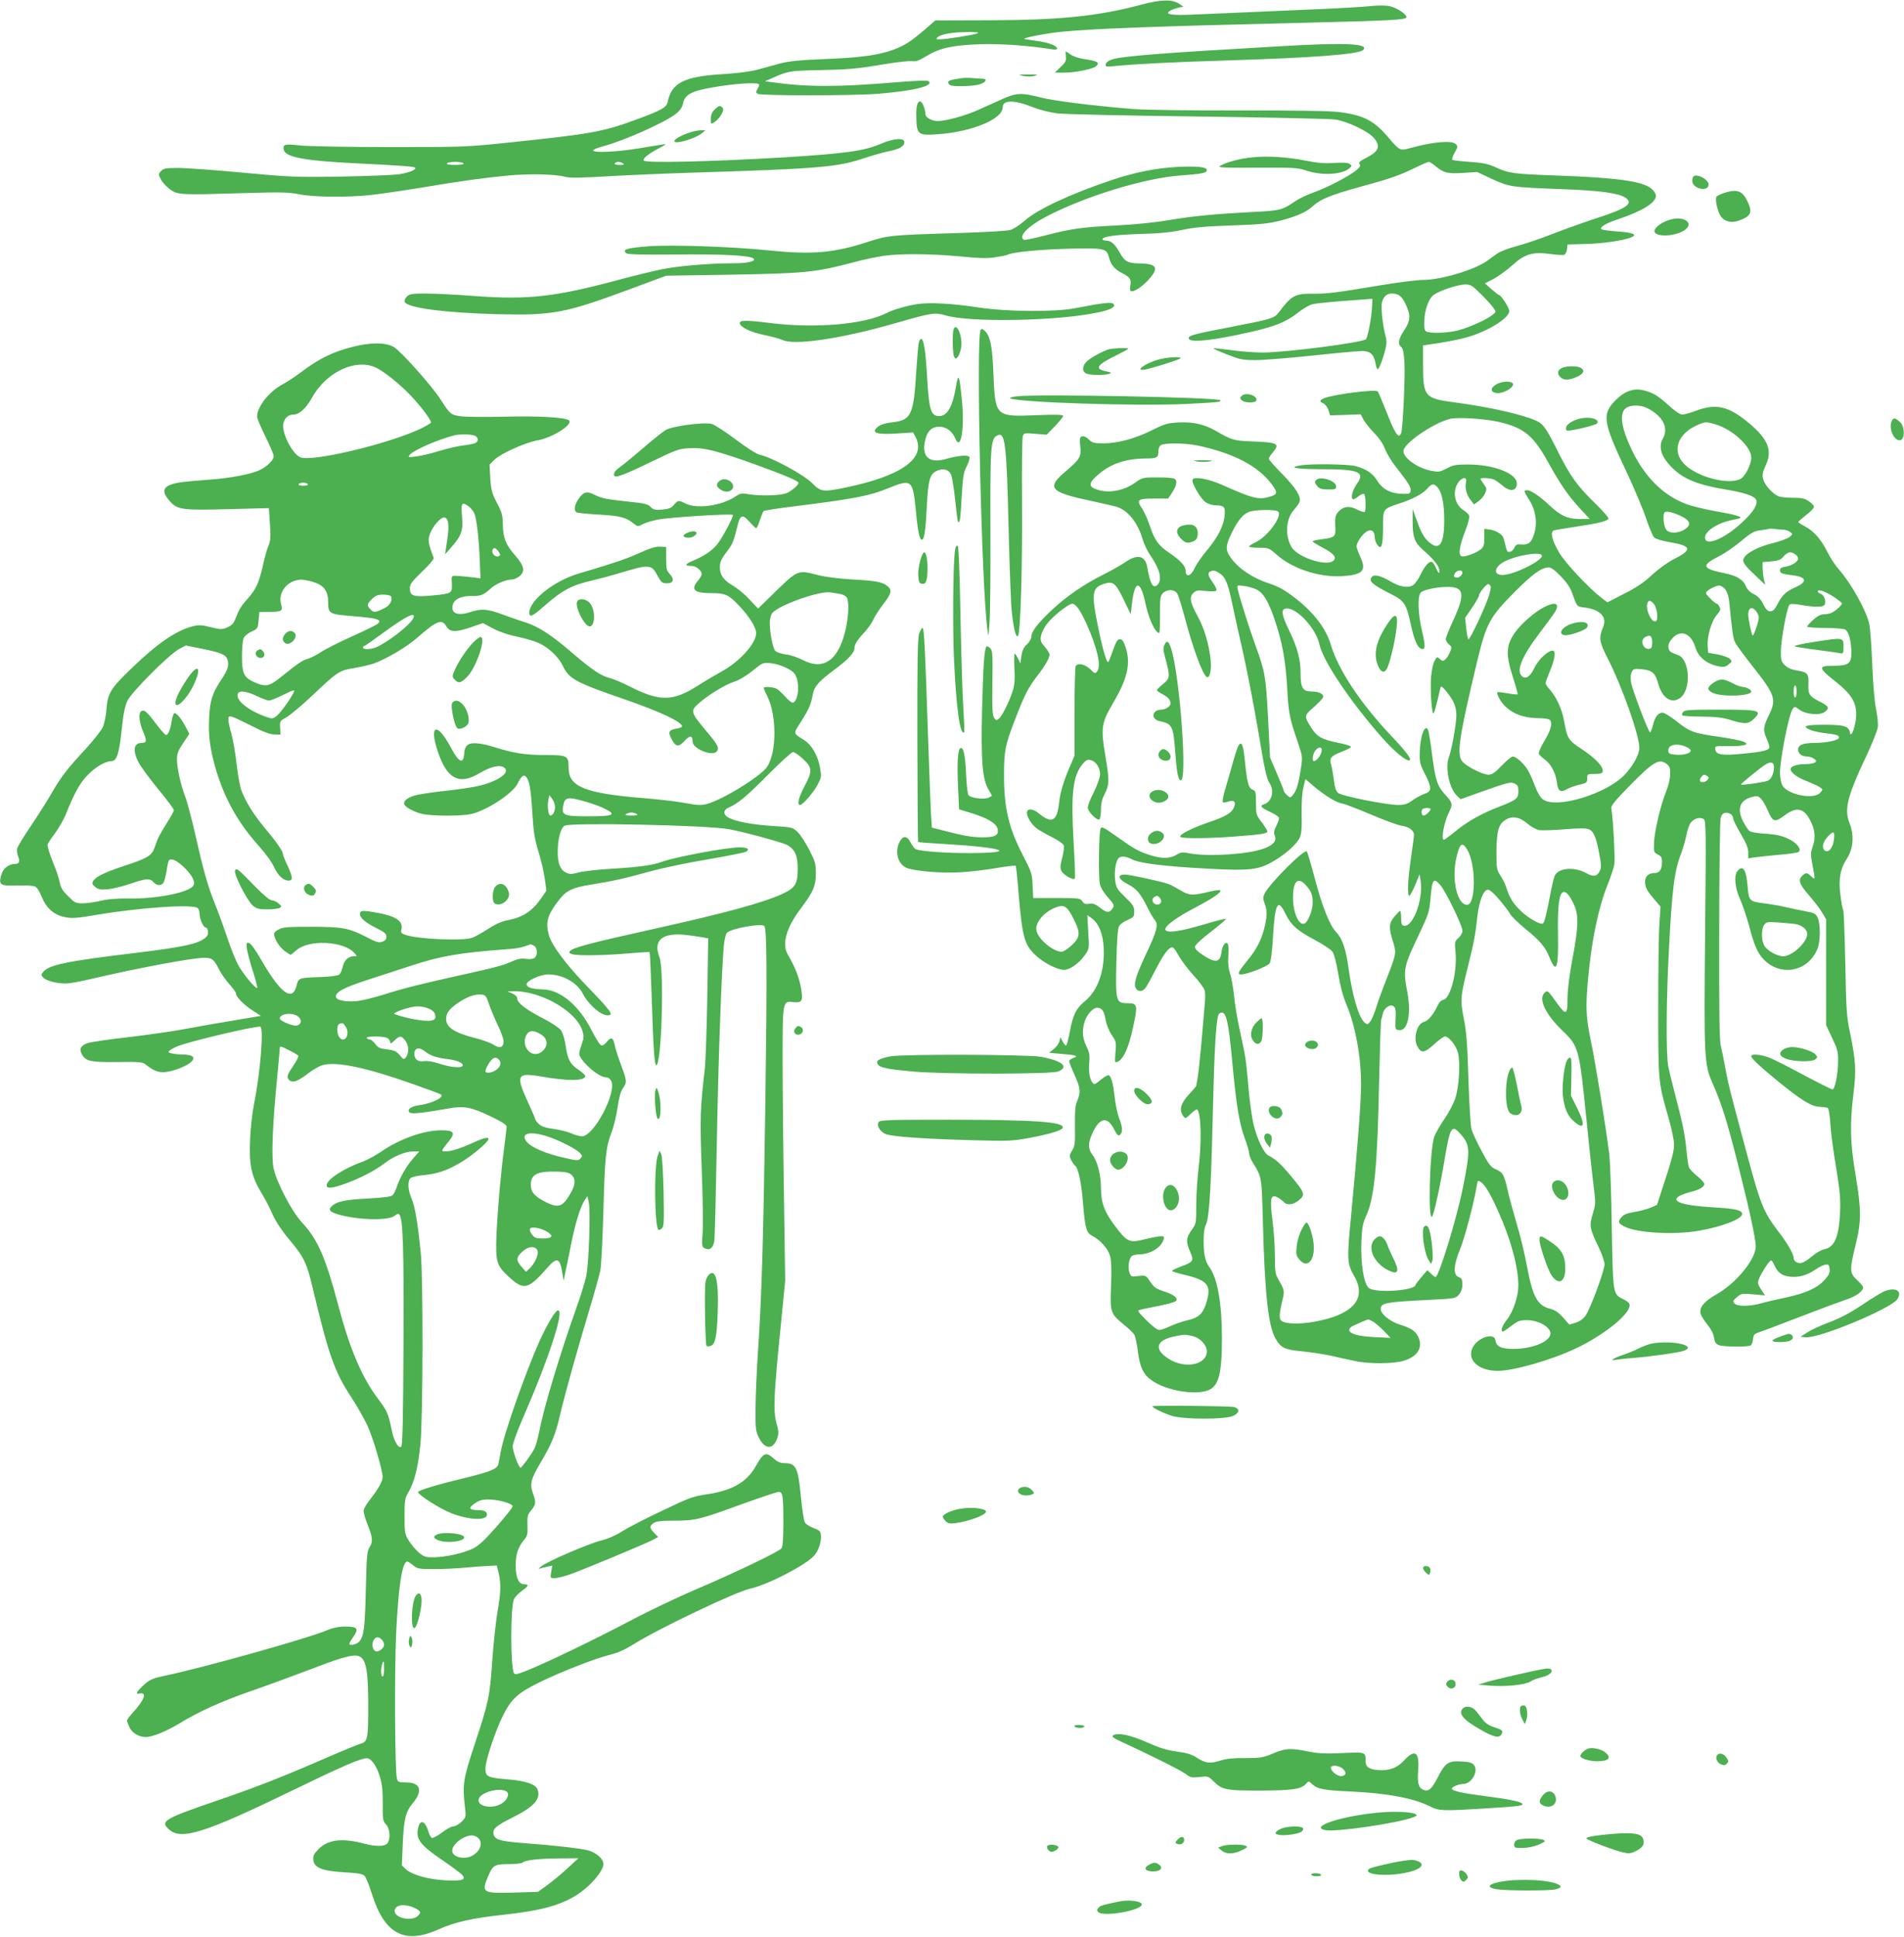
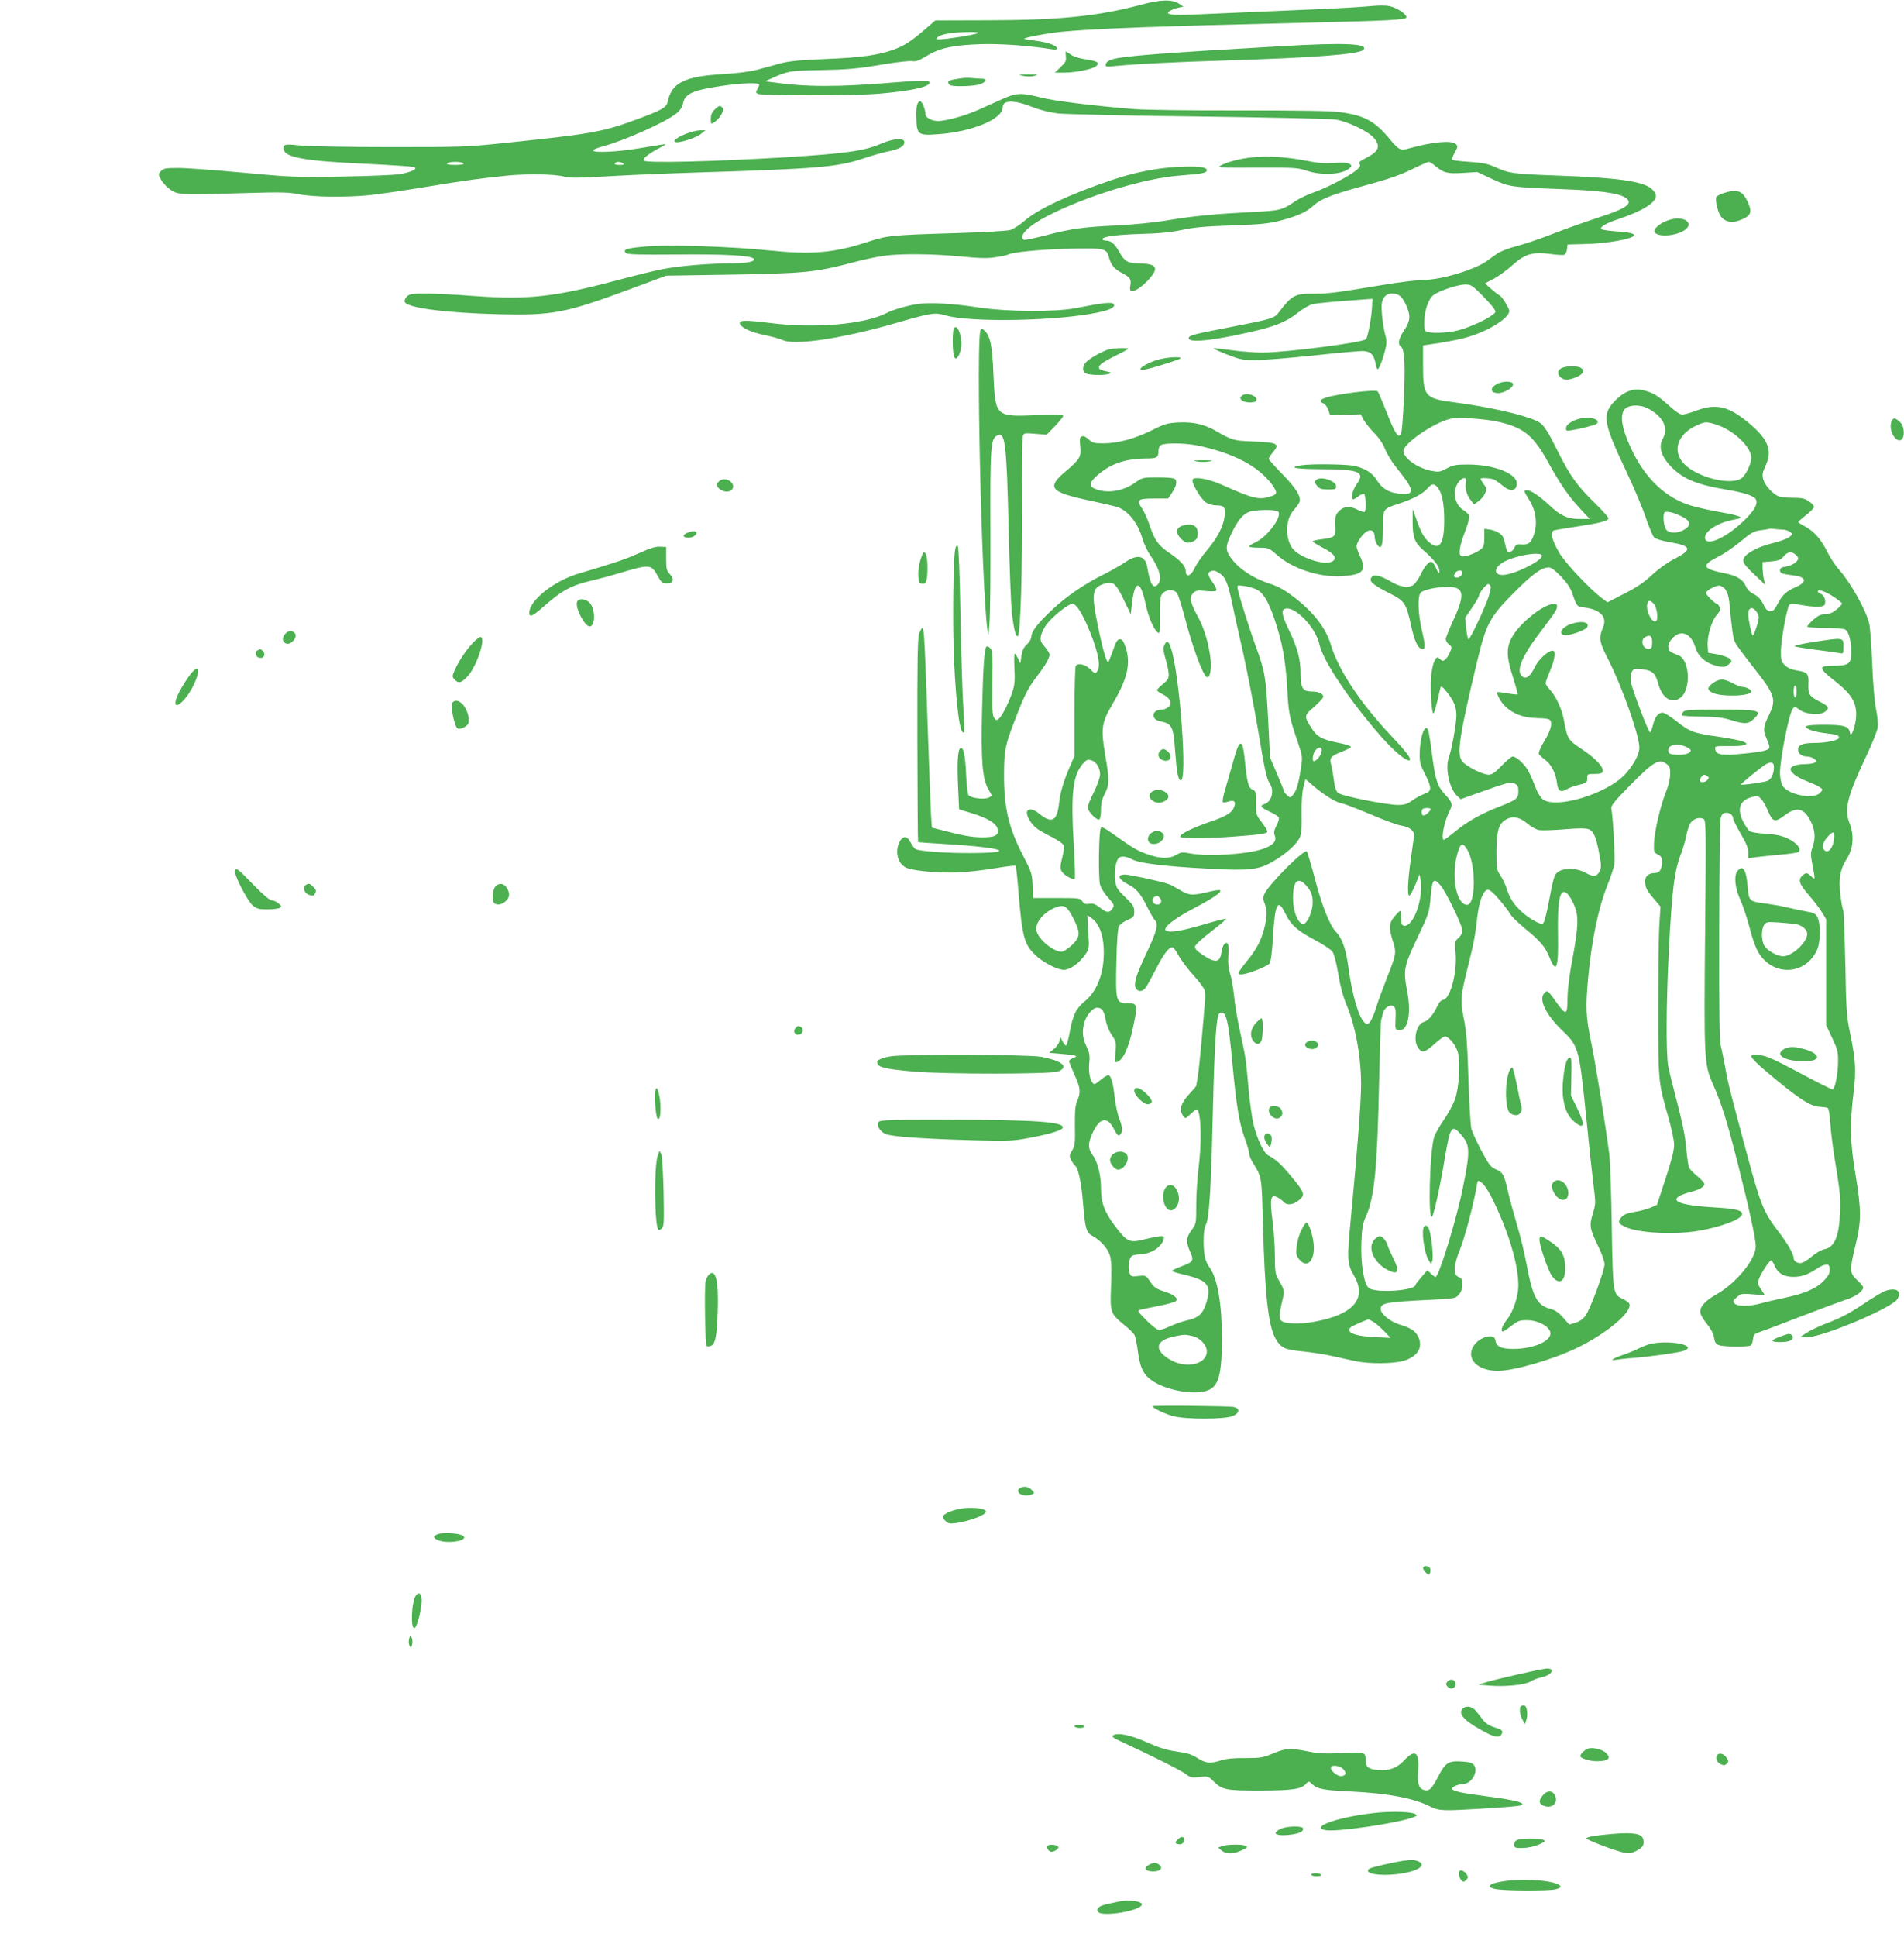
<svg xmlns="http://www.w3.org/2000/svg" version="1.0" width="1259pt" height="1280pt" viewBox="0 0 1259 1280" preserveAspectRatio="xMidYMid meet">
  <g transform="translate(0,1280) scale(0.1,-0.1)" fill="#4caf50" stroke="none">
    <path d="M7550 12770 c-286 -77 -544 -103 -1010 -104 l-355 -1 -73 -63 c-89 -76 -130 -103 -203 -130 -98 -36 -217 -53 -449 -62 -173 -7 -242 -14 -300 -29 -41 -11 -109 -30 -150 -41 -48 -13 -131 -24 -230 -30 -256 -15 -339 -57 -365 -183 -7 -37 -41 -56 -205 -116 -221 -82 -299 -96 -835 -152 -295 -31 -309 -31 -800 -31 -276 0 -542 5 -595 11 -100 11 -112 7 -103 -31 13 -47 140 -71 473 -87 282 -14 382 -21 393 -28 18 -11 -33 -33 -100 -44 -37 -6 -212 -13 -388 -16 -302 -5 -338 -3 -650 26 -181 17 -373 31 -426 31 -84 0 -98 -3 -115 -21 -18 -20 -18 -21 1 -57 11 -20 39 -49 62 -66 50 -34 67 -35 493 -22 237 7 287 6 359 -8 96 -19 306 -21 462 -6 57 6 212 28 344 50 290 48 411 64 575 80 139 13 314 9 375 -8 30 -9 98 -8 285 3 135 8 400 19 590 25 784 24 927 36 1090 90 63 21 142 44 175 50 71 14 105 33 105 60 0 31 -70 26 -155 -10 -110 -48 -238 -65 -640 -90 -474 -28 -918 -39 -929 -21 -8 12 32 45 99 80 53 28 56 31 25 26 -19 -3 -91 -15 -160 -26 -136 -23 -293 -30 -298 -14 -2 6 27 18 65 28 140 37 417 161 485 217 25 20 39 42 44 65 12 65 63 88 248 116 144 21 256 25 256 9 0 -6 -6 -19 -12 -30 -11 -17 -10 -22 2 -30 20 -13 621 -13 791 0 237 19 372 51 341 82 -8 8 -73 6 -219 -6 -386 -32 -588 -32 -821 1 l-44 6 44 19 c106 48 119 50 293 54 212 4 262 8 454 40 85 14 168 23 183 20 23 -4 44 3 95 34 89 54 176 72 360 78 136 4 322 -10 471 -34 18 -3 32 -1 32 5 0 19 -60 41 -137 51 -42 6 -78 11 -80 13 -7 8 153 38 246 47 214 21 618 36 1621 60 550 13 660 19 660 36 0 21 -62 62 -110 73 -27 6 -74 6 -124 1 -45 -5 -196 -14 -336 -20 -234 -10 -443 -19 -831 -36 -156 -7 -206 1 -158 27 13 7 38 15 54 19 l30 6 -28 19 c-47 30 -118 29 -247 -5z m-1089 -191 c-27 -11 -207 -39 -248 -39 -24 0 -25 2 -13 14 21 20 99 34 200 34 64 1 79 -2 61 -9z m-3396 -859 c4 -6 -17 -10 -55 -10 -38 0 -59 4 -55 10 3 6 28 10 55 10 27 0 52 -4 55 -10z m1055 0 c11 -7 5 -10 -23 -10 -23 0 -36 4 -32 10 8 13 35 13 55 0z" />
    <path d="M8460 12494 c-771 -44 -1042 -65 -1107 -87 -23 -7 -39 -19 -41 -31 -4 -18 1 -19 64 -12 139 13 387 26 719 36 591 18 890 41 919 70 42 42 -118 50 -554 24z" />
    <path d="M7048 12426 c3 -28 -2 -39 -35 -69 l-38 -37 65 0 c69 0 185 23 207 42 29 24 10 35 -81 48 -33 5 -72 18 -87 30 -16 11 -30 20 -32 20 -1 0 -1 -15 1 -34z" />
    <path d="M6767 12298 c26 -5 54 -5 75 1 28 8 22 9 -42 9 -70 0 -72 -1 -33 -10z" />
    <path d="M6365 12284 c-78 -11 -95 -16 -95 -28 0 -8 7 -17 16 -20 27 -10 157 -6 193 7 44 15 52 37 14 37 -15 0 -44 2 -63 4 -19 2 -48 2 -65 0z" />
    <path d="M6625 12144 c-44 -20 -114 -51 -156 -70 -86 -39 -215 -74 -268 -74 -38 0 -81 23 -81 43 0 31 -22 87 -35 87 -19 0 -28 -33 -26 -99 2 -122 10 -128 145 -118 224 16 426 100 426 177 0 51 76 51 201 1 46 -18 110 -34 165 -41 49 -5 467 -15 929 -20 462 -6 869 -15 905 -20 80 -12 218 -78 254 -121 47 -55 34 -89 -46 -130 -47 -24 -57 -33 -48 -43 8 -11 3 -20 -20 -40 -47 -39 -191 -115 -279 -146 -43 -15 -98 -41 -122 -57 -91 -62 -102 -65 -284 -74 -251 -13 -388 -26 -558 -54 -91 -16 -228 -29 -342 -35 -228 -11 -299 -21 -473 -66 -73 -19 -137 -32 -142 -29 -38 24 27 90 149 154 260 135 646 253 884 271 149 11 177 17 177 36 0 20 -62 27 -189 21 -144 -7 -290 -36 -446 -89 -274 -93 -482 -190 -570 -267 -32 -28 -74 -55 -94 -61 -20 -6 -173 -15 -341 -20 -457 -14 -467 -15 -606 -60 -221 -72 -367 -84 -649 -55 -243 25 -646 39 -800 27 -139 -11 -171 -20 -146 -44 9 -10 86 -12 334 -10 312 3 489 -6 510 -27 18 -18 -40 -31 -136 -31 -154 0 -366 -18 -472 -40 -55 -11 -185 -43 -290 -71 -414 -111 -591 -131 -940 -106 -126 10 -276 17 -332 17 -89 0 -106 -3 -123 -20 -11 -11 -17 -26 -14 -35 16 -40 268 -73 626 -82 352 -8 437 8 853 162 l250 93 390 6 c537 9 592 15 855 84 63 17 150 35 193 41 111 16 319 14 509 -4 125 -12 177 -14 231 -5 39 6 74 13 79 16 27 17 210 35 398 40 241 6 258 3 272 -55 14 -52 37 -80 88 -106 53 -27 62 -42 54 -84 -3 -16 -2 -31 3 -34 17 -11 74 26 119 76 70 78 54 104 -63 106 -76 1 -97 13 -131 75 -33 57 -56 76 -91 76 -12 0 -21 4 -21 9 0 18 91 30 255 35 122 3 198 11 270 26 76 17 155 24 330 30 197 7 244 12 326 33 109 29 171 57 214 98 45 42 122 73 305 123 204 56 260 75 365 126 45 22 87 40 93 40 6 0 23 -11 39 -24 59 -49 82 -55 185 -49 l96 6 98 -46 c116 -53 124 -54 459 -67 252 -9 377 -26 422 -56 57 -37 12 -71 -181 -133 -83 -27 -215 -74 -292 -104 -78 -31 -186 -68 -240 -82 -55 -14 -115 -37 -134 -51 -19 -13 -50 -36 -68 -49 -81 -58 -304 -125 -419 -125 -41 0 -168 -16 -281 -35 -301 -50 -347 -56 -445 -56 -126 1 -144 -9 -234 -127 -27 -35 -48 -42 -308 -92 -251 -48 -285 -57 -285 -75 0 -28 113 -21 313 20 246 51 322 79 417 154 28 22 68 45 88 50 31 8 144 18 367 34 l30 2 -3 -59 c-3 -67 -28 -196 -40 -208 -22 -22 -533 -88 -684 -88 -51 0 -145 7 -207 16 -62 8 -115 14 -117 12 -2 -2 39 -21 90 -41 85 -33 103 -37 189 -37 52 0 222 14 377 30 155 17 302 30 326 30 54 0 79 -22 89 -79 4 -23 10 -41 15 -41 9 0 35 67 51 133 9 36 9 58 0 90 -17 60 -30 179 -24 213 8 41 31 64 65 64 46 0 68 -17 94 -73 33 -72 31 -107 -11 -170 -38 -56 -44 -93 -19 -111 11 -9 17 -37 21 -106 5 -101 -11 -433 -22 -463 -17 -42 -41 -4 -104 158 -24 61 -47 114 -51 118 -15 16 -288 -19 -352 -44 -34 -14 -35 -23 -7 -35 12 -6 27 -26 33 -44 l11 -35 102 3 101 4 17 -34 c10 -18 41 -58 70 -88 34 -34 61 -74 73 -107 11 -28 41 -79 68 -113 87 -111 105 -140 102 -163 -3 -19 -9 -22 -49 -21 -79 0 -136 29 -171 85 -32 52 -70 78 -147 99 -47 12 -282 16 -356 5 -94 -15 -39 -25 133 -26 249 0 292 -18 233 -99 -29 -40 -42 -100 -22 -100 4 0 20 9 35 21 14 11 30 17 36 14 11 -7 14 -108 4 -118 -4 -3 -24 3 -45 13 -53 28 -91 25 -123 -6 -27 -28 -30 -40 -26 -116 2 -55 -7 -62 -92 -72 -32 -4 -58 -10 -58 -14 0 -4 29 -22 65 -41 76 -39 98 -67 69 -89 -49 -36 -232 25 -273 91 -45 74 -39 186 13 245 18 20 36 45 39 55 12 34 -23 91 -113 183 -50 50 -90 96 -90 102 0 6 11 24 25 40 51 61 37 68 -145 75 -109 4 -127 9 -230 69 -74 43 -152 61 -246 56 -74 -4 -92 -9 -176 -51 -112 -56 -226 -87 -322 -87 -62 0 -73 3 -97 26 -18 17 -34 24 -45 20 -14 -5 -16 -16 -11 -64 8 -71 -2 -87 -95 -166 -131 -110 -107 -139 165 -196 78 -17 157 -35 175 -41 72 -24 136 -105 167 -211 9 -32 32 -81 52 -109 63 -92 80 -161 47 -194 -29 -29 -49 5 -68 117 -13 76 -64 88 -143 34 -28 -19 -92 -56 -144 -82 -131 -65 -248 -146 -342 -234 -94 -88 -137 -144 -137 -177 0 -14 -12 -36 -29 -51 -22 -20 -31 -40 -37 -77 l-7 -50 -15 33 c-9 17 -19 32 -22 32 -4 0 -5 -44 -2 -99 4 -77 1 -110 -13 -152 -23 -71 -69 -162 -90 -179 -15 -12 -19 -12 -31 5 -12 15 -14 62 -12 232 3 190 1 214 -14 229 -10 10 -21 15 -25 11 -14 -15 -22 -127 -29 -417 -8 -341 2 -459 42 -527 l24 -42 -21 -12 c-29 -15 -120 -4 -135 16 -6 8 -13 73 -16 143 -5 122 -18 179 -38 167 -17 -11 -22 -97 -15 -250 l7 -154 85 -26 c103 -32 160 -66 169 -101 12 -45 -15 -59 -109 -58 -72 2 -120 11 -289 55 l-36 9 -6 93 c-3 50 -12 301 -21 557 -18 541 -24 670 -35 670 -5 0 -14 -17 -22 -37 -10 -30 -13 -173 -12 -706 1 -367 3 -670 5 -672 2 -2 87 -8 189 -14 383 -23 472 -58 155 -59 -151 -1 -336 12 -360 26 -9 4 -23 24 -33 43 -21 42 -46 48 -67 16 -42 -65 -22 -157 40 -183 52 -21 234 -37 355 -29 58 3 162 15 233 27 70 12 130 19 133 16 3 -3 12 -84 19 -179 25 -290 37 -338 108 -408 50 -50 148 -101 192 -101 40 0 100 43 139 98 29 42 29 42 22 153 l-6 111 29 -21 c46 -33 75 -103 79 -195 8 -151 -38 -282 -123 -352 -59 -48 -80 -90 -101 -203 -9 -50 -20 -91 -25 -91 -5 0 -15 12 -23 28 l-14 27 -7 -28 c-4 -15 -21 -38 -38 -51 l-30 -24 79 -7 c100 -8 118 -14 82 -27 -16 -5 -28 -15 -28 -22 0 -7 16 -47 35 -89 39 -85 43 -117 18 -173 -13 -31 -16 -65 -15 -165 2 -113 0 -131 -18 -162 -20 -33 -20 -38 -6 -66 9 -16 20 -32 26 -36 19 -12 41 -113 51 -240 14 -173 22 -202 62 -223 55 -29 104 -85 117 -132 9 -31 11 -91 7 -196 -8 -177 -4 -186 85 -259 32 -25 63 -56 70 -68 6 -12 17 -64 23 -115 15 -110 41 -157 111 -198 102 -60 277 -85 356 -51 67 28 88 109 88 344 0 226 -29 391 -80 464 -31 42 -40 84 -41 174 0 54 4 90 15 111 22 43 34 231 46 742 11 460 23 641 43 654 43 28 59 -32 87 -337 26 -277 45 -389 81 -488 16 -43 29 -88 29 -100 0 -12 11 -40 25 -62 59 -96 58 -90 66 -395 12 -465 35 -679 82 -764 36 -64 60 -76 178 -87 57 -6 145 -19 194 -30 50 -11 119 -27 155 -34 88 -20 252 -19 320 1 96 28 133 91 96 163 -19 36 -47 54 -121 77 -65 21 -125 70 -125 102 0 41 32 47 320 61 172 9 174 9 197 35 16 19 23 40 23 67 0 33 -4 41 -25 49 -37 14 -34 78 9 182 31 74 95 319 111 421 6 37 7 38 28 24 27 -18 63 -78 114 -193 83 -184 133 -368 133 -490 0 -72 -34 -173 -75 -225 -33 -41 -45 -79 -27 -79 5 0 30 17 57 38 43 33 54 37 104 37 65 -1 132 -33 150 -72 26 -57 -96 -117 -240 -118 -83 0 -115 15 -121 59 -7 47 -104 21 -143 -38 -55 -84 23 -166 158 -166 107 0 354 71 517 148 200 95 375 241 354 295 -2 7 -20 21 -39 30 -70 34 -69 26 -77 472 -3 220 -11 441 -17 490 -22 175 -93 612 -122 749 -32 152 -35 224 -18 406 22 248 68 469 127 617 22 54 43 117 47 140 6 38 -9 316 -20 370 -4 17 23 50 127 156 151 153 189 175 237 139 22 -17 26 -27 25 -68 0 -29 -11 -76 -27 -116 -37 -90 -78 -268 -80 -342 -2 -57 0 -61 26 -74 22 -11 27 -20 27 -48 0 -50 -16 -74 -48 -74 -41 0 -65 -22 -64 -58 1 -38 12 -59 62 -117 l40 -47 -7 -111 c-5 -62 -8 -312 -8 -557 0 -490 0 -491 65 -717 24 -82 40 -159 40 -190 0 -36 -17 -104 -57 -224 l-56 -172 -41 -18 c-23 -10 -71 -23 -109 -29 -52 -9 -72 -18 -87 -37 -23 -29 -20 -37 21 -59 84 -43 328 -57 494 -28 151 26 285 78 285 110 0 25 -42 36 -183 44 -208 12 -290 38 -235 74 13 8 46 20 73 27 59 14 95 34 95 54 0 7 -20 30 -46 51 -25 20 -49 45 -54 55 -6 9 -14 68 -20 131 -7 79 -25 169 -59 298 -27 102 -54 212 -60 244 -15 83 -13 430 4 756 22 426 37 537 84 656 10 28 25 78 32 113 6 34 20 72 30 85 21 27 59 37 84 23 16 -9 17 -57 10 -751 -8 -830 -6 -871 50 -997 60 -136 95 -248 166 -529 74 -291 119 -498 119 -547 0 -86 -129 -244 -262 -319 -80 -45 -113 -86 -103 -127 4 -13 24 -45 44 -70 24 -29 41 -61 45 -87 5 -31 12 -43 32 -50 30 -12 194 -13 211 -2 6 4 13 23 15 41 3 31 8 36 48 49 25 8 146 54 270 102 124 48 257 97 295 110 66 20 115 56 115 82 0 6 -18 28 -40 48 -50 46 -51 65 -10 232 39 158 38 232 0 463 -36 210 -39 335 -14 537 19 153 15 219 -22 399 -24 113 -26 153 -32 464 -4 187 -10 345 -14 351 -4 5 -12 49 -18 96 -14 107 -2 176 43 244 42 65 49 153 17 234 -36 91 -15 176 107 435 42 88 78 178 80 200 3 22 -3 76 -12 120 -10 48 -20 169 -25 300 -5 121 -14 240 -20 264 -22 92 -124 272 -201 358 -21 23 -54 73 -74 112 -43 87 -90 140 -150 172 -25 13 -45 26 -44 29 0 3 24 23 52 46 29 22 52 46 52 54 0 8 -15 25 -34 37 -28 19 -47 23 -108 23 -41 0 -84 5 -96 11 -41 21 -87 73 -97 110 -9 31 -6 45 16 94 46 99 15 174 -114 281 -133 110 -215 129 -348 79 -36 -14 -77 -25 -90 -25 -15 0 -48 22 -90 61 -74 66 -99 81 -161 98 -68 18 -127 -2 -190 -64 -92 -93 -85 -142 72 -473 52 -110 110 -249 130 -309 20 -59 44 -116 53 -125 10 -10 53 -23 106 -32 143 -24 149 -49 24 -112 -40 -20 -101 -64 -143 -103 -53 -50 -104 -84 -185 -125 l-111 -57 -37 28 c-83 63 -240 230 -281 299 -49 83 -62 138 -36 148 9 3 78 15 153 26 146 22 198 35 208 52 4 5 -38 53 -93 106 -114 112 -158 173 -238 331 -83 166 -100 190 -151 212 -91 41 -318 91 -532 119 -202 26 -212 38 -212 248 l0 129 113 17 c61 10 144 26 182 38 139 41 275 126 275 172 0 21 -54 106 -68 106 -4 1 -26 18 -50 39 l-43 38 60 31 c32 18 89 59 124 91 81 73 133 88 251 72 41 -6 82 -8 90 -5 8 3 16 20 18 37 l3 31 112 3 c112 2 253 22 307 43 48 18 16 33 -87 40 -51 3 -98 10 -106 14 -19 12 28 41 109 67 159 53 250 109 250 155 0 12 -13 33 -30 47 -58 49 -228 73 -635 87 -278 10 -308 14 -399 56 -47 21 -81 28 -168 34 -60 4 -112 10 -115 14 -4 3 4 25 16 47 21 37 22 42 8 56 -27 27 -153 16 -310 -28 -58 -16 -64 -13 -132 67 -96 115 -165 152 -328 173 -59 8 -275 11 -655 11 -337 -1 -624 3 -707 9 -268 22 -521 53 -615 77 -127 32 -159 31 -255 -12z m3170 -1290 c36 -36 73 -77 82 -91 16 -24 16 -26 -8 -44 -41 -33 -161 -86 -230 -103 -72 -18 -186 -21 -209 -6 -11 7 -14 25 -12 69 3 75 29 148 62 172 38 28 159 68 207 69 38 0 47 -5 108 -66z m1103 -754 c100 -53 137 -130 97 -200 -32 -55 -8 -125 67 -196 74 -72 168 -109 348 -139 122 -20 188 -42 201 -66 16 -30 -15 -81 -92 -152 -107 -100 -226 -154 -243 -111 -17 44 73 107 181 128 67 13 68 16 13 32 -8 3 -71 16 -140 28 -69 13 -150 33 -181 45 -171 65 -303 209 -390 428 -41 101 -45 176 -10 204 31 25 101 25 149 -1z m-984 -89 c164 -39 226 -90 324 -268 78 -141 133 -221 208 -302 l66 -71 -66 0 c-80 0 -127 21 -200 90 -64 60 -123 100 -147 100 -25 0 -24 -5 11 -61 44 -68 57 -149 36 -222 -18 -63 -39 -80 -89 -75 -25 2 -34 -2 -42 -19 -10 -24 -31 -37 -46 -28 -4 3 -11 22 -15 43 -4 20 -11 45 -16 54 -11 22 -54 45 -93 49 l-30 4 0 -58 c0 -49 -4 -62 -23 -77 -32 -26 -108 -54 -128 -46 -23 9 -14 67 26 170 17 43 28 87 25 97 -3 10 -21 27 -40 39 -52 32 -71 111 -40 169 23 45 69 57 59 16 -9 -37 3 -86 30 -119 l23 -30 30 22 c17 12 36 35 43 52 12 28 11 34 -9 60 -11 16 -21 32 -21 35 0 10 71 5 93 -6 12 -7 37 -25 55 -40 48 -42 92 -34 92 16 0 66 -153 125 -322 125 -81 0 -99 -3 -142 -26 -46 -24 -53 -25 -104 -15 -90 18 -182 84 -182 130 0 49 192 182 305 212 51 14 234 2 329 -20z m1431 -16 c113 -34 235 -147 235 -219 0 -46 -40 -125 -71 -141 -80 -42 -286 12 -371 97 -84 84 -48 199 82 257 54 25 63 25 125 6z m-3428 -139 c242 -51 405 -137 495 -260 36 -51 35 -62 -7 -76 -80 -26 -114 -18 -325 76 -88 39 -181 56 -194 35 -11 -18 55 -132 89 -152 16 -11 46 -19 65 -19 55 0 63 -11 58 -68 -7 -68 -45 -143 -118 -230 -34 -40 -70 -93 -81 -117 -24 -54 -59 -64 -59 -17 0 31 -35 69 -111 120 -68 46 -94 82 -124 171 -14 44 -38 97 -51 117 -42 61 -33 69 76 69 l94 0 23 34 c30 44 39 79 24 94 -8 8 -49 12 -114 12 -101 0 -102 0 -154 -37 -82 -57 -190 -72 -268 -36 -36 16 -31 41 19 85 89 79 187 112 328 113 67 0 78 7 78 46 0 21 6 37 18 43 25 15 160 13 239 -3z m1592 -281 c27 -35 41 -109 41 -213 0 -149 -29 -199 -88 -155 -41 30 -62 65 -92 149 l-29 79 0 -83 c-1 -98 13 -137 65 -183 66 -58 102 -100 109 -126 9 -39 -2 -39 -18 0 -8 19 -20 38 -27 42 -17 11 -48 -23 -77 -83 -13 -29 -36 -60 -49 -69 -33 -21 -87 -13 -150 25 -65 38 -107 48 -123 29 -23 -29 0 -49 138 -119 77 -39 91 -63 120 -195 21 -99 43 -151 67 -160 30 -11 31 13 8 112 -28 117 -32 236 -9 259 18 18 101 36 171 37 116 3 125 -45 43 -222 -27 -58 -49 -114 -49 -123 0 -10 9 -25 21 -35 20 -16 20 -19 7 -51 -8 -19 -22 -41 -32 -49 -14 -12 -19 -11 -35 4 -19 16 -20 15 -37 -16 -9 -19 -19 -67 -22 -114 -5 -93 6 -241 18 -229 4 5 15 43 25 84 9 41 19 81 21 89 3 9 17 -2 39 -30 50 -63 65 -100 65 -158 0 -54 -31 -227 -49 -274 -27 -70 2 -208 53 -256 l24 -23 89 32 c227 81 240 84 267 72 22 -10 26 -18 26 -52 0 -47 -12 -57 -123 -100 -119 -46 -206 -94 -287 -159 -41 -34 -78 -61 -82 -61 -22 0 2 122 36 188 23 45 20 58 -24 106 -56 60 -68 97 -90 264 -10 81 -22 155 -26 165 -20 52 -55 -39 -56 -148 -2 -62 2 -78 36 -143 45 -90 44 -113 -6 -129 -20 -7 -56 -26 -79 -43 -34 -24 -52 -30 -95 -30 -76 0 -371 59 -395 79 -15 12 -23 35 -29 86 -5 39 -13 84 -18 102 -14 42 -1 58 71 85 33 13 60 27 60 32 1 6 -37 18 -85 27 -105 21 -141 40 -177 99 -49 77 -49 80 19 139 33 29 60 59 60 66 0 21 -33 35 -79 35 -56 0 -71 24 -71 118 0 95 -20 169 -75 284 -47 96 -55 135 -30 144 63 25 206 -122 230 -236 22 -106 201 -373 411 -612 85 -96 167 -164 186 -152 12 8 -25 58 -121 159 -205 217 -351 437 -400 601 -32 108 -109 210 -226 303 -76 60 -118 84 -186 106 -105 34 -199 97 -249 167 -38 52 -38 78 3 163 44 91 80 132 125 145 45 12 162 13 181 1 38 -24 -66 -169 -149 -206 -22 -10 -40 -22 -40 -27 0 -4 29 -8 65 -8 62 0 66 -1 117 -46 103 -92 279 -150 428 -142 140 8 167 35 126 125 -14 30 -26 63 -26 72 0 24 36 78 65 97 31 20 55 5 55 -35 0 -15 7 -37 16 -50 28 -40 39 -10 39 110 0 128 -2 125 104 160 92 30 157 64 188 99 32 37 46 37 72 5z m1611 -188 c59 -29 65 -58 18 -87 -45 -27 -102 -27 -122 2 -16 23 -22 99 -9 112 11 11 61 -1 113 -27z m666 -87 c16 0 39 -7 50 -15 19 -15 19 -15 -3 -34 -12 -10 -63 -29 -112 -41 -91 -22 -171 -63 -189 -97 -14 -25 0 -46 77 -118 l63 -60 -8 35 c-5 19 -8 53 -9 75 l0 40 59 5 c48 5 62 10 80 33 12 15 31 27 43 27 22 0 53 -24 53 -41 0 -20 -39 -46 -78 -53 -33 -5 -42 -11 -42 -26 0 -14 9 -20 35 -25 19 -3 50 -7 68 -10 74 -12 74 -44 0 -76 -61 -26 -89 -52 -119 -111 -19 -37 -30 -48 -48 -48 -17 0 -29 11 -47 48 -17 33 -35 52 -63 66 -25 12 -43 30 -52 53 -18 42 -62 69 -134 83 -158 32 -165 52 -41 115 36 18 101 63 144 99 64 54 86 66 125 71 26 3 54 8 62 10 8 2 24 1 35 -1 11 -2 34 -4 51 -4z m-1591 -169 c18 -30 -184 -131 -260 -131 -64 0 -55 54 15 90 79 40 229 65 245 41z m125 -139 c37 -38 63 -75 74 -107 35 -97 31 -93 83 -100 104 -13 151 -62 124 -128 -31 -73 -27 -99 33 -215 94 -185 206 -502 206 -584 0 -43 -38 -114 -93 -174 -117 -129 -457 -233 -545 -167 -17 13 -36 45 -53 90 -14 39 -36 87 -48 106 -26 43 -76 87 -98 87 -9 0 -41 -27 -73 -60 -45 -47 -64 -60 -87 -60 -40 0 -147 55 -174 88 -38 48 -22 157 100 667 59 244 83 288 240 446 124 125 183 168 231 169 17 0 41 -18 80 -58z m-2260 22 c41 -25 57 -60 84 -185 13 -63 47 -217 76 -343 28 -126 71 -349 96 -495 49 -292 58 -335 81 -370 31 -49 12 -121 -38 -136 -31 -10 -22 -22 36 -49 30 -14 58 -31 61 -39 3 -8 -4 -32 -16 -54 -16 -31 -18 -46 -11 -65 14 -36 -8 -63 -72 -86 -100 -38 -365 -55 -489 -32 -50 10 -60 8 -90 -10 -43 -26 -102 -26 -181 1 -72 24 -100 40 -221 126 -76 54 -91 62 -98 48 -12 -20 -16 -318 -5 -368 5 -23 26 -58 53 -88 42 -47 44 -53 31 -72 -21 -32 -39 -31 -83 4 -31 24 -46 30 -71 26 -25 -4 -35 -1 -46 16 -14 21 -21 22 -170 22 l-155 0 -4 82 c-3 78 -6 88 -65 202 -93 179 -125 314 -124 531 0 158 8 198 72 362 64 167 86 210 147 290 54 70 82 119 82 142 0 8 -14 31 -31 51 -27 30 -31 41 -26 71 3 19 20 54 37 77 36 50 145 137 170 137 23 0 52 -41 92 -127 72 -160 101 -282 74 -318 -14 -20 -15 -19 -48 13 -35 33 -80 43 -95 20 -4 -7 -8 -143 -8 -303 l0 -290 -28 -65 c-42 -96 -66 -175 -73 -238 -13 -131 -48 -150 -137 -76 -37 31 -77 32 -77 3 0 -29 32 -80 68 -106 15 -11 60 -37 99 -56 39 -20 74 -44 77 -54 4 -9 -1 -46 -10 -80 -13 -50 -15 -69 -6 -88 12 -26 77 -64 89 -52 3 4 0 105 -7 224 -20 335 -7 454 58 533 24 28 33 32 55 26 35 -8 62 -51 61 -95 -1 -21 -19 -72 -43 -120 -27 -53 -41 -91 -37 -105 7 -28 61 -80 75 -72 6 4 11 33 11 65 0 43 7 70 25 105 31 58 31 93 4 250 -31 183 -26 219 49 346 98 165 121 267 84 375 -13 38 -22 50 -37 50 -16 0 -25 -15 -45 -72 -14 -39 -28 -74 -31 -78 -11 -10 -37 80 -69 236 -44 214 -39 254 36 279 64 21 79 10 133 -100 l48 -100 7 63 c18 167 57 169 91 5 18 -83 50 -160 76 -184 19 -17 19 -14 19 109 0 114 2 129 20 147 27 27 76 26 94 -2 8 -13 28 -77 46 -143 54 -209 121 -392 149 -409 20 -13 33 45 26 114 -11 103 -42 208 -84 284 -52 95 -58 129 -31 156 18 18 28 20 84 14 39 -4 66 -3 69 4 4 5 -7 28 -23 51 -32 44 -37 66 -17 74 21 9 28 8 57 -9z m1610 2 c0 -20 -27 -39 -45 -32 -13 4 -14 10 -5 26 12 23 50 27 50 6z m187 -91 c3 -9 -5 -44 -17 -78 -33 -92 -122 -277 -130 -272 -5 3 -11 36 -15 74 l-7 68 46 67 c25 37 46 73 46 81 0 16 48 75 61 75 5 0 12 -7 16 -15z m-1555 -18 c48 -20 81 -71 124 -195 52 -151 74 -269 85 -452 9 -173 15 -203 70 -363 32 -96 33 -99 21 -175 -15 -100 -28 -145 -51 -174 -19 -22 -19 -23 -40 -4 -12 11 -21 23 -21 27 0 5 -21 56 -46 115 l-46 108 -13 260 c-15 279 -20 307 -84 482 -39 108 -104 312 -116 368 -6 29 -6 29 37 24 24 -3 60 -12 80 -21z m3107 -3 c11 -14 22 -47 25 -77 19 -198 26 -248 40 -274 8 -17 61 -88 117 -159 148 -188 158 -216 104 -324 -35 -72 -38 -96 -15 -147 11 -25 20 -52 20 -60 0 -21 -38 -31 -174 -44 -140 -14 -179 -8 -184 29 -3 22 -2 22 93 21 104 -1 141 12 89 31 -16 6 -85 20 -154 30 -171 24 -197 34 -281 101 -41 32 -83 59 -95 59 -29 0 -51 -27 -64 -82 -7 -27 -15 -48 -19 -48 -11 0 -119 284 -126 331 -4 30 -3 55 5 69 11 20 17 22 67 17 69 -7 89 -25 109 -99 27 -95 90 -133 147 -88 71 56 60 252 -16 280 -54 20 -62 26 -65 53 -2 17 6 36 26 58 55 62 125 34 153 -61 20 -65 77 -110 159 -125 28 -5 42 -2 60 14 24 19 24 21 8 37 -9 9 -45 22 -80 29 l-63 11 -3 44 c-5 64 25 166 60 206 24 28 27 36 18 54 -6 11 -14 20 -18 20 -11 0 -72 60 -72 71 0 14 62 49 87 49 12 0 31 -11 42 -26z m719 -50 c28 -19 52 -38 52 -42 0 -11 -39 -47 -67 -61 -12 -6 -35 -11 -52 -11 -21 0 -43 -11 -71 -36 -22 -20 -40 -40 -40 -45 0 -5 52 -9 116 -9 63 0 124 -5 134 -10 24 -13 40 -70 42 -146 2 -79 -17 -94 -118 -94 -105 0 -103 -13 18 -108 100 -80 133 -134 132 -217 -1 -66 -34 -160 -41 -118 -8 44 -38 53 -170 53 -128 0 -152 -9 -90 -35 17 -7 59 -16 92 -20 79 -9 95 -14 95 -30 0 -17 -82 -35 -160 -35 -79 0 -110 -13 -110 -44 0 -28 25 -46 62 -46 13 0 33 -7 44 -15 16 -13 17 -16 4 -25 -8 -5 -36 -10 -62 -10 -56 0 -98 -14 -98 -33 0 -23 43 -55 106 -79 33 -13 71 -30 85 -39 24 -16 24 -17 5 -38 -43 -48 -219 -13 -251 50 -8 15 -15 52 -15 81 0 91 59 389 84 423 12 17 15 17 44 -5 45 -33 138 -40 171 -13 30 24 23 37 -38 67 -67 34 -76 48 -73 116 3 68 -5 78 -78 89 -35 6 -60 17 -78 35 -24 24 -27 33 -26 99 1 67 38 271 55 298 6 10 23 10 78 1 98 -17 150 -15 157 3 10 25 -5 63 -26 70 -11 3 -20 11 -20 17 0 17 51 -1 108 -38z m-1193 -44 c22 -24 32 -104 15 -115 -28 -17 -72 79 -56 120 7 20 19 19 41 -5z m679 -52 c9 -12 16 -30 16 -39 0 -24 -32 -119 -40 -119 -7 0 -30 106 -30 141 0 45 29 53 54 17z m-689 -203 c0 -30 -4 -41 -18 -43 -41 -8 -66 56 -29 77 32 19 47 9 47 -34z m955 -325 c0 -22 -4 -40 -10 -40 -5 0 -10 18 -10 40 0 22 5 40 10 40 6 0 10 -18 10 -40z m-735 -364 c19 -8 35 -20 35 -25 0 -19 -41 -32 -93 -29 -42 2 -53 7 -55 22 -8 42 51 58 113 32z m-2405 -22 c0 -30 -31 -73 -52 -74 -14 0 -8 45 8 68 18 25 44 29 44 6z m2990 -113 c0 -42 -16 -78 -39 -90 -18 -10 -172 -32 -179 -26 -4 4 137 118 163 133 36 21 55 15 55 -17z m-441 -60 c12 -8 12 -12 2 -25 -16 -19 -51 -21 -51 -3 0 13 19 37 30 37 3 0 11 -4 19 -9z m-2492 -147 c31 -19 66 -34 76 -34 11 0 94 -32 185 -70 91 -39 185 -74 210 -77 48 -7 82 -32 82 -60 0 -10 -9 -79 -20 -153 -21 -145 -26 -250 -11 -250 5 0 22 32 39 71 l29 71 7 -45 c18 -121 -51 -307 -111 -295 -14 3 -18 13 -18 51 0 26 -3 47 -7 47 -3 0 -20 -17 -37 -37 -37 -45 -39 -73 -11 -163 25 -77 23 -86 -40 -245 -26 -66 -58 -153 -70 -193 -12 -40 -30 -82 -40 -94 -16 -20 -20 -21 -35 -8 -40 33 -83 178 -109 368 -16 119 -41 191 -81 232 -42 44 -93 171 -140 351 -25 95 -50 178 -54 182 -17 17 -242 -208 -278 -277 -11 -21 -12 -35 -5 -55 21 -53 22 -82 8 -150 -19 -93 -54 -163 -121 -243 -58 -72 -66 -88 -38 -88 40 0 174 53 188 73 9 15 17 75 23 183 13 217 32 250 83 143 36 -73 75 -108 193 -171 55 -29 107 -64 117 -78 11 -15 26 -75 38 -146 13 -80 32 -152 56 -207 59 -143 95 -343 95 -524 0 -115 -24 -431 -66 -867 -28 -293 -27 -318 21 -400 86 -150 -9 -257 -269 -302 -96 -17 -187 -14 -213 7 -16 14 -15 45 8 141 14 60 13 61 -31 138 -17 29 -20 53 -20 149 0 64 -7 170 -16 237 -19 146 -12 174 35 150 15 -8 33 -22 40 -30 20 -24 63 -19 100 12 44 36 39 49 -53 160 -67 81 -100 110 -151 137 -28 15 -72 106 -95 200 -11 44 -27 157 -35 250 -17 195 -18 196 -56 371 -16 72 -34 177 -39 234 -6 56 -18 123 -27 148 -10 32 -14 68 -11 113 3 37 2 73 -3 80 -13 22 -36 -7 -42 -53 -9 -70 -39 -75 -121 -21 -42 28 -56 43 -54 58 2 11 46 52 106 98 57 44 101 81 98 84 -2 3 -67 -13 -143 -36 -154 -45 -230 -57 -253 -41 -24 17 52 78 188 149 127 67 182 105 170 117 -4 4 -40 -1 -79 -11 -104 -25 -129 -23 -185 12 -27 16 -62 35 -79 41 -43 16 -255 62 -286 62 -55 0 -45 -31 21 -65 54 -27 84 -63 129 -155 18 -36 39 -73 48 -82 24 -26 12 -74 -56 -217 -70 -149 -86 -202 -71 -231 13 -25 42 -26 62 -2 9 9 41 68 73 130 54 106 91 152 114 138 5 -3 23 -30 39 -59 17 -29 60 -86 96 -125 36 -39 68 -83 72 -98 4 -14 4 -56 0 -93 -3 -36 -13 -147 -21 -246 -9 -99 -20 -204 -25 -234 -6 -30 -10 -56 -10 -58 0 -1 -22 -28 -50 -58 -54 -59 -64 -102 -36 -141 14 -18 16 -18 50 15 20 19 38 32 42 29 27 -27 31 -216 9 -393 -8 -65 -15 -174 -15 -241 0 -120 0 -121 -31 -164 -37 -51 -38 -77 -9 -143 26 -59 21 -67 -60 -97 -33 -12 -60 -26 -60 -29 0 -4 35 -15 78 -25 162 -38 186 -70 146 -194 -22 -66 -48 -90 -120 -107 -33 -7 -84 -25 -114 -39 -30 -14 -64 -26 -75 -26 -12 0 -47 27 -84 64 -61 62 -63 65 -40 70 13 4 69 15 124 26 55 11 104 25 110 31 18 18 -10 42 -75 63 -55 18 -69 27 -94 65 -29 43 -29 43 -78 38 -46 -6 -49 -5 -59 21 -12 31 -6 87 12 108 6 8 30 14 53 14 72 1 144 44 160 98 6 19 4 22 -17 22 -13 0 -61 -9 -106 -20 -103 -26 -117 -20 -200 90 -69 92 -91 152 -91 250 0 83 -23 175 -55 216 -32 42 -32 81 1 150 47 99 97 107 140 22 21 -41 28 -47 40 -38 19 17 18 50 -6 110 -11 29 -24 91 -29 138 -10 89 -22 135 -39 146 -6 3 -29 -10 -53 -30 -40 -33 -44 -34 -56 -18 -19 25 -26 78 -20 138 4 42 0 62 -19 101 -26 54 -30 99 -14 157 14 50 56 98 85 98 31 0 47 -22 56 -81 5 -29 21 -70 39 -97 30 -44 32 -51 26 -114 -3 -38 -4 -68 0 -68 44 0 86 83 118 239 30 142 28 151 -40 151 -74 0 -78 12 -72 268 3 144 9 225 17 240 7 13 32 32 57 42 41 18 44 22 44 56 0 32 -8 45 -59 94 -51 49 -60 63 -66 104 -8 50 -1 117 16 147 13 24 48 24 96 -1 51 -26 216 -46 501 -61 277 -15 335 -8 432 49 81 47 153 112 174 155 12 27 15 62 13 158 -1 79 3 143 12 177 l13 53 54 -46 c29 -26 79 -62 111 -81z m2850 -6 c12 -13 31 -47 43 -76 32 -75 46 -79 109 -32 83 63 133 50 177 -44 27 -59 30 -106 9 -165 -13 -37 -13 -51 0 -119 19 -99 19 -99 -8 -74 -28 26 -35 27 -59 5 -30 -27 -21 -56 43 -129 33 -38 72 -89 87 -114 l27 -45 0 -350 0 -350 40 -85 c35 -74 40 -92 39 -155 0 -83 -21 -185 -37 -185 -6 0 -92 43 -190 95 -98 53 -201 105 -228 115 -52 21 -119 27 -119 10 0 -15 61 -72 184 -172 148 -121 217 -162 271 -163 22 -1 45 -4 51 -8 6 -3 14 -51 17 -105 3 -54 20 -184 38 -288 26 -160 30 -206 26 -299 -7 -159 -37 -228 -103 -241 -20 -4 -56 -24 -80 -45 -25 -21 -56 -42 -70 -45 -26 -7 -54 10 -54 33 0 25 -41 97 -100 173 -98 129 -117 174 -205 500 -113 420 -127 474 -145 573 -10 56 -24 125 -31 152 -10 38 -12 216 -11 760 0 391 5 726 9 745 6 26 15 36 31 38 27 4 52 -14 52 -37 0 -9 23 -54 50 -101 37 -62 50 -95 50 -124 l0 -39 43 7 c23 3 96 11 162 17 66 5 124 14 129 19 20 20 -14 61 -72 88 -43 20 -79 27 -148 32 -54 3 -98 10 -107 19 -9 7 -28 37 -43 66 -38 79 -20 133 52 155 44 13 49 12 71 -12z m-2187 -65 c0 -12 -33 -43 -47 -43 -13 0 -18 31 -6 43 8 9 53 9 53 0z m641 -97 c23 -20 57 -38 75 -42 18 -3 94 -1 167 5 92 8 143 8 161 1 33 -12 50 -50 71 -163 14 -73 14 -91 3 -114 -17 -36 -42 -40 -88 -14 -78 44 -185 36 -209 -16 -7 -15 -21 -74 -31 -130 -23 -123 -38 -180 -48 -187 -16 -9 -93 34 -143 81 -52 49 -77 88 -99 158 -7 22 -24 58 -39 79 -24 37 -26 46 -26 155 1 137 14 184 59 212 45 29 95 20 147 -25z m2026 -102 c-6 -58 -37 -95 -62 -74 -21 18 -12 56 23 93 36 38 45 34 39 -19z m-2424 -71 c58 -100 56 -363 -2 -363 -66 0 -104 169 -71 311 23 98 39 109 73 52z m-1071 -230 c38 -41 48 -66 48 -119 0 -51 -31 -128 -55 -138 -37 -14 -75 72 -75 172 0 107 31 139 82 85z m894 -5 c37 -45 144 -265 144 -298 0 -16 -10 -35 -26 -49 -25 -22 -26 -25 -19 -99 11 -129 -35 -303 -82 -310 -13 -2 -28 -17 -38 -40 -27 -58 -62 -99 -90 -106 -45 -11 -71 -107 -44 -159 27 -51 46 -48 114 13 30 28 62 50 69 50 26 0 73 -57 86 -105 18 -66 8 -233 -19 -310 -12 -33 -44 -93 -71 -132 -28 -40 -57 -92 -66 -115 -31 -88 -43 -580 -13 -526 14 25 55 214 83 386 36 211 46 225 110 150 57 -66 58 -106 9 -348 -40 -202 -159 -590 -181 -590 -3 0 -17 10 -30 23 l-24 22 -39 -45 c-21 -25 -39 -48 -39 -51 0 -39 -266 -57 -309 -21 -33 27 -54 160 -49 303 4 98 9 125 32 174 54 119 74 327 85 880 5 220 11 407 14 415 3 8 8 27 11 42 9 38 50 65 72 47 12 -10 15 -28 12 -83 -3 -71 -3 -71 24 -74 56 -7 81 107 54 249 -29 154 -26 168 80 390 60 127 65 142 73 231 11 130 20 141 67 86z m388 -94 c31 -36 63 -78 71 -93 7 -15 51 -58 97 -96 102 -83 135 -121 164 -193 46 -113 60 -73 56 158 -3 179 7 264 34 274 19 7 43 -20 71 -81 33 -72 31 -143 -8 -353 -22 -116 -33 -206 -34 -268 0 -108 -9 -114 -62 -42 -69 96 -69 96 -87 81 -47 -39 1 -144 120 -257 103 -99 107 -116 154 -579 16 -165 37 -358 46 -430 16 -127 16 -131 -4 -197 -24 -78 -21 -97 39 -221 21 -44 39 -95 39 -112 0 -42 -96 -301 -127 -342 -15 -20 -39 -37 -65 -45 l-41 -12 -41 46 c-30 34 -53 50 -85 58 -86 22 -116 79 -155 286 -14 76 -43 198 -65 269 -21 72 -49 173 -61 225 -24 108 -32 122 -81 143 -31 13 -44 30 -92 120 -31 58 -61 123 -67 144 -6 21 -15 169 -20 328 -7 229 -13 313 -30 399 -25 127 -23 150 26 346 39 155 50 212 63 333 12 104 41 177 70 177 12 0 41 -25 75 -66z m-2244 11 c18 -21 5 -47 -22 -43 -26 3 -37 36 -16 49 18 12 24 11 38 -6z m-572 -136 c48 -94 46 -122 -11 -176 -25 -23 -55 -43 -67 -43 -55 0 -152 80 -166 137 -14 53 51 130 133 158 51 18 70 5 111 -76z m4635 -2291 c21 -49 51 -70 106 -76 58 -5 110 10 168 49 23 16 52 30 65 31 19 3 24 -2 26 -29 3 -25 -5 -40 -33 -72 -49 -54 -124 -88 -259 -117 -61 -13 -136 -30 -166 -39 -74 -20 -154 -20 -171 1 -12 14 -9 20 16 41 27 24 33 25 107 19 l79 -7 -26 39 c-22 34 -24 43 -15 68 15 40 70 124 81 124 5 0 15 -15 22 -32z m-2655 -372 c15 -8 47 -36 72 -61 l45 -47 -106 5 c-134 6 -196 33 -155 67 12 9 99 47 114 50 2 0 15 -6 30 -14z m-1193 -96 c50 -11 95 -59 95 -101 0 -88 -141 -118 -248 -52 -106 65 -90 127 40 152 58 12 67 12 113 1z" />
    <path d="M7915 9750 c22 -4 58 -4 80 0 33 6 26 8 -40 8 -66 0 -73 -2 -40 -8z" />
    <path d="M7831 9329 c-58 -12 -63 -52 -14 -97 19 -17 32 -22 52 -17 39 10 51 24 51 60 0 48 -31 67 -89 54z" />
-     <path d="M9182 8688 c-83 -121 -104 -210 -69 -290 18 -42 41 -49 58 -17 17 32 45 144 59 235 19 121 3 146 -48 72z" />
    <path d="M10215 8790 c-65 -32 -158 -113 -200 -174 -57 -83 -59 -143 -11 -291 19 -60 33 -111 31 -114 -3 -2 -33 1 -67 7 -34 6 -64 10 -66 7 -9 -9 21 -64 51 -93 53 -51 121 -76 210 -78 55 -1 82 -5 88 -15 15 -22 2 -69 -41 -140 -22 -37 -38 -73 -35 -81 3 -7 21 -24 40 -38 42 -30 72 -89 80 -153 7 -57 25 -67 67 -42 17 10 54 23 82 29 47 11 51 14 51 41 0 29 1 30 50 30 37 0 50 4 53 16 6 30 -45 85 -133 144 -98 65 -101 71 -124 197 -12 69 -52 156 -91 198 -17 18 -30 38 -30 45 0 7 14 45 30 83 32 76 39 132 17 132 -32 0 -96 -60 -121 -114 -27 -57 -56 -77 -81 -56 -42 35 -3 130 115 286 46 60 92 123 103 141 32 55 3 68 -68 33z" />
    <path d="M10385 8675 c-60 -22 -84 -66 -39 -73 31 -4 136 32 148 51 22 36 -37 48 -109 22z" />
    <path d="M7699 8536 c-8 -17 -7 -38 7 -87 32 -120 31 -132 -15 -169 -23 -19 -41 -37 -41 -41 0 -5 17 -17 39 -28 35 -18 51 -37 51 -61 0 -18 -33 -40 -60 -40 -63 0 -73 -63 -12 -76 83 -17 91 -32 103 -204 10 -135 19 -182 36 -187 46 -16 -5 689 -63 870 -17 52 -29 59 -45 23z" />
    <path d="M8192 7877 c-6 -7 -23 -55 -37 -107 -15 -52 -37 -132 -51 -178 -14 -45 -22 -87 -19 -92 3 -5 18 -4 36 2 39 13 53 1 40 -34 -15 -40 -52 -63 -168 -102 -117 -41 -197 -82 -188 -97 8 -11 171 -11 340 1 189 14 235 20 235 35 0 7 -17 34 -37 61 -37 47 -38 52 -38 128 0 72 -2 79 -22 87 -27 10 -37 46 -51 188 -11 106 -20 132 -40 108z" />
    <path d="M7672 7838 c-20 -20 -14 -48 12 -60 49 -22 77 20 38 55 -22 20 -34 21 -50 5z" />
    <path d="M7616 7567 c-45 -33 19 -90 74 -67 39 16 47 41 20 62 -26 21 -69 23 -94 5z" />
    <path d="M7612 7294 c-28 -20 -29 -60 -1 -69 51 -17 112 43 73 72 -24 17 -45 16 -72 -3z" />
    <path d="M11329 8287 c-41 -28 -43 -47 -6 -65 61 -30 257 -23 257 8 0 12 -34 30 -58 30 -10 0 -40 11 -66 25 -58 31 -84 31 -127 2z" />
    <path d="M11130 8095 c-7 -9 -10 -19 -6 -23 4 -4 62 -8 129 -8 93 -1 139 -6 192 -23 95 -29 117 -27 155 11 54 53 34 58 -231 58 -191 0 -229 -2 -239 -15z" />
    <path d="M11992 8557 c-73 -11 -129 -24 -125 -28 5 -4 67 -14 138 -23 72 -9 142 -19 158 -22 26 -5 27 -4 27 39 0 66 3 65 -198 34z" />
    <path d="M8307 6042 c-35 -37 -45 -84 -23 -117 20 -30 41 -32 56 -6 12 23 14 151 2 151 -5 0 -20 -13 -35 -28z" />
    <path d="M8653 5919 c-13 -5 -23 -15 -23 -24 0 -20 39 -35 65 -25 11 4 20 15 20 25 0 22 -33 35 -62 24z" />
    <path d="M7500 5591 c0 -30 65 -93 91 -89 36 5 33 26 -9 68 -43 43 -82 53 -82 21z" />
    <path d="M8395 5479 c-23 -36 39 -93 70 -63 18 18 19 28 5 55 -12 21 -64 27 -75 8z" />
    <path d="M8367 5304 c-13 -13 -7 -41 12 -65 l19 -24 7 27 c4 14 5 35 3 45 -3 18 -29 29 -41 17z" />
    <path d="M7362 5174 c-12 -8 -22 -26 -22 -40 0 -26 31 -64 53 -64 46 0 86 82 51 107 -24 17 -55 16 -82 -3z" />
    <path d="M7706 4948 c-20 -28 -20 -81 -1 -118 37 -72 112 4 85 85 -18 55 -58 70 -84 33z" />
    <path d="M8605 4670 c-14 -27 -28 -76 -31 -107 -5 -50 -3 -62 16 -85 53 -67 108 -8 96 104 -6 60 -33 138 -47 138 -5 0 -20 -22 -34 -50z" />
    <path d="M11489 7044 c-25 -30 -17 -114 18 -189 18 -39 45 -122 62 -186 18 -73 41 -135 61 -168 98 -158 313 -145 386 24 22 50 23 168 3 210 -12 26 -22 32 -79 42 -36 7 -95 19 -133 28 -37 9 -98 19 -136 24 -104 13 -107 16 -115 112 -9 112 -31 146 -67 103z m377 -350 c47 -6 84 -35 84 -67 0 -55 -100 -147 -159 -147 -39 0 -105 37 -124 69 -21 36 -22 109 -2 138 14 20 22 21 88 17 39 -3 90 -7 113 -10z" />
    <path d="M11792 5864 c-32 -22 -27 -43 15 -60 48 -21 174 -24 197 -5 15 13 15 15 0 33 -21 22 -103 48 -154 48 -19 0 -46 -7 -58 -16z" />
    <path d="M9417 4693 c-21 -20 1 -178 30 -222 l16 -25 8 22 c9 24 -6 167 -21 207 -9 25 -21 31 -33 18z" />
    <path d="M9090 4610 c-52 -52 -7 -156 87 -204 70 -35 81 -10 34 82 -15 31 -32 68 -36 82 -9 31 -34 60 -52 60 -7 0 -22 -9 -33 -20z" />
    <path d="M10361 5791 c-18 -33 -33 -164 -27 -229 9 -83 30 -135 72 -172 70 -61 79 -27 24 84 l-42 85 2 103 c3 130 2 148 -10 148 -5 0 -14 -8 -19 -19z" />
    <path d="M9981 5723 c-32 -70 -30 -255 4 -279 45 -33 89 -4 74 49 -5 17 -18 79 -29 137 -12 58 -24 108 -29 113 -4 4 -13 -5 -20 -20z" />
    <path d="M10270 4985 c-26 -32 21 -115 66 -115 39 0 47 61 13 104 -23 29 -60 34 -79 11z" />
    <path d="M10180 4604 c0 -36 56 -201 81 -235 46 -65 89 -42 89 47 0 89 -25 131 -109 185 -55 36 -61 36 -61 3z" />
    <path d="M4725 12075 c-18 -17 -25 -35 -25 -61 0 -35 1 -36 23 -22 37 25 69 79 56 94 -16 20 -26 17 -54 -11z" />
    <path d="M4565 11926 c-82 -26 -135 -66 -88 -66 37 0 132 33 159 56 l29 23 -30 0 c-16 0 -48 -6 -70 -13z" />
    <path d="M8280 11760 c-81 -8 -169 -31 -210 -55 -22 -13 4 -14 240 -13 246 1 270 0 330 -20 101 -34 236 -26 283 16 17 15 17 17 2 28 -12 9 -43 11 -103 7 -66 -4 -112 0 -187 15 -120 24 -253 33 -355 22z" />
-     <path d="M11197 11633 c-4 -3 -7 -17 -7 -29 0 -50 101 -75 108 -27 5 34 -78 80 -101 56z" />
    <path d="M11401 11525 c-24 -8 -47 -19 -51 -25 -11 -18 8 -102 29 -130 27 -37 72 -46 125 -26 63 24 78 44 66 88 -6 19 -20 51 -33 69 -27 40 -65 47 -136 24z" />
    <path d="M11030 11344 c-49 -17 -90 -50 -90 -71 0 -36 107 -39 178 -6 102 48 24 117 -88 77z" />
    <path d="M6070 10791 c-69 -10 -164 -37 -210 -61 -145 -74 -473 -102 -765 -65 -164 20 -207 20 -203 -2 5 -27 72 -59 166 -78 48 -10 99 -24 114 -31 78 -40 397 8 766 115 218 63 245 67 313 47 163 -49 749 -38 1014 20 81 17 116 37 97 56 -13 13 -73 6 -247 -28 -136 -27 -453 -25 -645 4 -167 26 -321 34 -400 23z" />
    <path d="M6306 10625 c-10 -27 -7 -169 4 -185 9 -13 12 -13 25 4 8 10 17 38 21 62 10 70 -31 168 -50 119z" />
    <path d="M6484 10618 c-31 -50 6 -1693 45 -1978 7 -54 7 -54 14 45 5 55 7 332 6 615 -2 546 2 599 43 621 55 30 64 -40 78 -641 6 -245 15 -483 21 -530 12 -109 27 -166 40 -153 17 17 30 452 27 883 -2 228 1 425 5 437 8 22 12 22 83 16 l75 -6 54 56 c30 31 55 62 55 68 0 9 -46 10 -179 5 -269 -11 -270 -9 -282 269 -7 188 -21 256 -59 290 -14 13 -20 14 -26 3z" />
-     <path d="M6076 10538 c-4 -13 -11 -97 -17 -188 -17 -288 -33 -325 -150 -340 -69 -8 -97 -19 -118 -44 -24 -29 21 -39 139 -31 l108 7 16 -30 c73 -142 -93 -259 -476 -337 -136 -27 -152 -25 -208 32 -58 58 -266 170 -348 188 -19 4 -88 48 -158 101 -68 51 -139 97 -157 102 -51 14 -264 -14 -307 -41 -19 -12 -82 -62 -140 -112 -58 -50 -123 -104 -145 -120 -46 -34 -55 -44 -55 -64 0 -25 59 -4 244 86 168 81 184 87 255 91 95 5 176 -15 425 -104 205 -74 296 -113 296 -125 0 -14 -36 -46 -72 -65 -36 -20 -174 -24 -261 -10 -42 8 -52 6 -86 -17 -91 -60 -256 -83 -330 -44 -44 22 -48 22 -75 -10 -18 -21 -34 -27 -78 -31 -47 -4 -58 -1 -76 18 -17 18 -39 24 -149 35 -149 16 -174 21 -226 47 -47 24 -70 17 -102 -30 -27 -39 -32 -76 -13 -88 6 -4 73 -11 149 -15 140 -8 179 -18 230 -60 26 -20 27 -20 60 -3 19 10 63 23 99 30 75 15 486 41 496 31 7 -7 -64 -143 -101 -191 -33 -43 -88 -81 -159 -110 -58 -24 -63 -36 -14 -36 30 0 68 -30 68 -54 0 -8 -11 -28 -25 -44 -50 -60 -25 -82 90 -82 91 0 113 -10 182 -83 69 -73 113 -144 113 -182 0 -68 -114 -193 -234 -256 -33 -18 -101 -58 -151 -90 -166 -106 -252 -107 -451 -6 -49 25 -108 50 -132 56 -55 12 -120 56 -247 165 -135 117 -223 174 -308 202 -40 12 -110 37 -157 54 -98 36 -138 39 -209 15 -85 -28 -132 -9 -117 48 9 37 58 60 124 58 58 -2 83 8 127 50 31 29 101 59 140 59 12 0 34 9 49 21 41 32 33 70 -30 141 -58 65 -78 114 -79 198 -1 66 -6 84 -40 148 -33 64 -38 84 -43 162 l-5 89 34 34 c41 40 207 114 284 127 96 16 235 104 208 131 -21 21 -204 31 -433 25 -124 -3 -252 -2 -284 3 -65 9 -70 13 -134 113 -57 88 -261 317 -307 344 -53 31 -145 32 -260 5 -143 -35 -234 -79 -360 -175 -33 -25 -85 -59 -116 -76 -90 -48 -169 -148 -169 -214 0 -11 25 -70 55 -131 30 -60 55 -119 55 -130 0 -24 -40 -65 -87 -89 -57 -29 -195 -56 -338 -66 -77 -6 -158 -13 -180 -16 -128 -18 -149 -54 -78 -131 48 -52 85 -56 384 -48 l267 7 7 -104 c6 -85 4 -111 -9 -143 -10 -22 -26 -80 -37 -130 -26 -116 -46 -160 -103 -224 -44 -49 -55 -68 -85 -144 -7 -18 -25 -34 -49 -44 -34 -14 -43 -14 -109 2 -60 15 -79 16 -118 6 -108 -27 -234 -113 -399 -272 -144 -138 -163 -168 -172 -274 -3 -44 -14 -98 -24 -120 -9 -22 -61 -87 -114 -145 -122 -132 -162 -183 -224 -291 -27 -47 -88 -144 -136 -215 -48 -70 -89 -138 -92 -151 -4 -13 -1 -37 6 -53 14 -33 7 -50 -21 -50 -41 0 -78 -29 -90 -71 -20 -67 -9 -75 103 -71 52 1 104 -1 117 -6 15 -5 30 -28 46 -67 32 -78 79 -120 153 -136 49 -10 76 -8 212 15 294 49 640 72 668 44 7 -7 12 -25 12 -40 0 -32 25 -88 40 -88 15 0 22 -40 9 -56 -40 -49 -136 -71 -490 -114 -434 -52 -554 -77 -592 -122 -16 -19 -16 -22 -2 -38 20 -22 88 -40 149 -40 25 0 102 14 173 31 293 69 665 139 744 139 52 0 64 -10 99 -80 13 -25 42 -67 66 -94 24 -26 44 -54 44 -61 0 -23 52 -76 110 -113 l55 -36 -190 -32 c-105 -17 -251 -43 -325 -57 -74 -14 -238 -37 -364 -52 -126 -14 -244 -32 -264 -38 -47 -16 -60 -38 -42 -72 26 -49 55 -56 236 -54 156 2 166 1 192 -20 55 -44 92 -55 151 -42 65 13 141 49 155 74 15 25 -7 36 -69 38 -27 0 -61 4 -74 8 -20 5 -21 8 -9 18 8 7 30 19 49 27 81 34 534 140 551 130 23 -14 -1 -307 -42 -509 -11 -55 -23 -158 -26 -230 -8 -172 7 -246 74 -358 27 -45 57 -102 67 -127 23 -55 64 -118 120 -185 97 -116 114 -151 156 -331 102 -428 141 -538 247 -701 39 -59 89 -146 111 -193 36 -77 101 -296 101 -342 0 -27 -26 -74 -75 -138 -24 -30 -46 -65 -49 -76 -4 -14 5 -51 24 -98 35 -88 37 -116 13 -153 -16 -23 -19 -63 -24 -283 -6 -254 -13 -306 -45 -341 -16 -18 -64 -27 -64 -12 0 4 12 24 26 45 38 54 28 68 -50 68 -48 0 -83 -7 -138 -30 -141 -56 -802 -241 -1045 -292 -86 -18 -110 -27 -143 -56 -22 -18 -44 -42 -50 -51 -8 -15 -6 -17 15 -13 48 9 29 -44 -41 -120 -24 -26 -44 -52 -44 -59 0 -6 8 -27 17 -46 17 -37 62 -63 108 -63 43 0 135 38 220 89 129 79 277 146 475 215 102 35 282 101 400 146 230 89 298 104 329 75 35 -31 46 -108 46 -320 0 -216 -4 -238 -51 -249 -14 -4 -115 -45 -223 -92 -297 -129 -462 -194 -725 -284 -353 -121 -379 -136 -318 -191 81 -73 235 -24 822 261 319 155 446 210 485 210 29 0 63 -47 85 -116 17 -54 21 -93 21 -183 -1 -106 1 -117 22 -139 26 -27 31 -99 8 -125 -17 -21 -77 -22 -151 -2 -147 39 -239 28 -303 -35 -31 -32 -38 -45 -35 -72 5 -52 57 -73 205 -82 92 -5 122 -11 134 -24 9 -9 31 -64 49 -121 83 -263 214 -333 438 -233 112 50 226 75 427 97 240 26 365 58 474 122 94 55 191 164 191 214 0 33 -44 73 -98 89 -43 13 -226 34 -429 49 -156 12 -190 22 -199 58 -9 35 16 57 125 111 143 71 189 123 165 187 -13 33 -81 56 -194 65 -137 11 -150 18 -150 73 0 51 66 249 115 347 56 112 99 151 239 220 147 72 375 161 474 185 49 12 97 34 150 67 159 101 678 349 774 369 112 24 360 152 420 216 30 32 51 95 46 138 -2 25 -10 32 -48 46 -24 9 -50 25 -57 36 -7 10 -19 87 -27 171 -19 196 -32 222 -111 222 -24 0 -45 9 -68 30 -54 47 -68 41 -120 -51 -59 -104 -154 -159 -317 -184 -98 -14 -119 -22 -305 -111 -110 -52 -228 -113 -262 -135 -40 -26 -90 -48 -140 -61 -84 -21 -355 -138 -394 -170 -21 -17 -21 -19 -4 -13 11 3 33 9 49 12 l28 6 -7 -42 c-7 -40 -6 -41 22 -41 16 0 61 11 99 24 77 26 485 196 547 227 l39 21 -26 27 c-32 33 -33 45 -4 65 17 12 49 16 136 16 139 0 169 7 453 111 120 43 227 79 238 79 27 0 31 -25 31 -201 0 -109 -4 -160 -12 -172 -17 -22 -311 -163 -568 -272 -113 -48 -311 -142 -441 -211 -240 -126 -545 -273 -678 -326 -58 -23 -75 -27 -82 -17 -24 40 -24 441 0 491 8 15 31 39 52 54 45 31 49 44 14 44 -35 0 -55 44 -55 125 0 72 16 121 55 167 22 26 25 38 23 97 -2 61 1 71 25 100 31 38 33 52 11 112 -22 62 -14 94 55 210 71 121 94 176 127 319 34 142 109 410 187 670 36 118 70 242 77 275 6 33 15 211 20 395 10 360 16 417 55 519 14 36 31 110 39 163 9 65 21 106 35 126 28 39 27 48 -13 156 -19 50 -37 108 -41 129 -9 49 -24 56 -50 24 -11 -15 -28 -27 -36 -27 -10 0 -34 37 -65 97 -83 166 -207 271 -323 274 -70 2 -105 12 -109 32 -5 23 89 67 143 67 96 0 191 -53 229 -127 36 -71 118 -143 163 -143 45 0 30 21 -158 216 -122 128 -211 249 -229 312 -24 86 -11 134 64 231 50 66 89 85 222 106 142 23 217 40 383 86 80 22 251 58 379 79 128 22 242 45 253 50 30 17 13 30 -39 30 -85 0 -419 -62 -513 -95 -67 -24 -149 -35 -324 -46 -93 -5 -195 -16 -227 -25 -51 -13 -61 -13 -87 0 -37 19 -53 61 -53 135 0 85 19 159 46 174 39 22 936 4 1086 -23 94 -17 361 -89 388 -106 49 -29 67 -69 67 -154 0 -103 -16 -128 -102 -168 -129 -59 -386 -129 -853 -232 -426 -95 -531 -122 -552 -147 -7 -9 -2 -14 19 -20 37 -11 227 -7 381 7 68 6 126 9 128 7 2 -2 8 -143 14 -313 10 -328 18 -434 30 -434 35 0 53 632 21 714 -45 114 20 166 184 146 44 -6 93 -13 109 -16 l29 -6 -6 -392 c-4 -215 -11 -429 -17 -476 -30 -259 -32 -315 -20 -650 7 -184 10 -376 6 -427 -6 -86 -5 -93 14 -103 33 -17 58 3 64 53 3 23 10 312 16 642 10 556 31 1129 46 1303 4 41 13 80 21 87 28 29 227 65 247 45 17 -17 19 -295 7 -1170 -13 -898 -24 -1276 -48 -1630 -9 -135 -17 -310 -17 -390 -1 -131 1 -149 22 -191 39 -80 96 -82 122 -3 10 29 9 47 -6 100 -22 81 -17 188 27 624 l31 315 -8 560 c-5 308 -9 713 -9 900 0 393 0 390 71 382 60 -6 66 8 49 102 -14 69 -40 135 -85 211 -42 70 -11 180 89 311 79 105 95 143 96 225 0 65 -4 80 -43 156 -24 47 -58 100 -77 118 -33 32 -35 33 -164 41 -137 9 -241 28 -291 54 -41 21 -40 52 3 70 57 24 117 75 262 221 79 79 150 144 159 144 9 0 39 -21 66 -46 62 -58 64 -79 10 -180 -39 -73 -51 -124 -30 -124 18 0 85 77 115 131 27 51 28 55 17 117 -13 76 -54 148 -102 179 -78 50 -77 39 -21 127 51 81 64 112 76 178 8 50 41 87 144 163 87 64 131 111 131 140 0 25 19 56 66 106 24 26 50 63 58 82 8 20 37 65 65 102 55 71 61 93 33 118 -32 30 -77 39 -232 47 -97 6 -184 17 -234 30 -135 34 -127 38 -307 -138 l-86 -84 -59 62 c-32 35 -83 76 -112 92 -57 33 -82 69 -82 118 0 36 9 56 54 115 30 39 38 58 66 173 15 60 34 63 76 13 20 -22 39 -41 44 -41 5 0 16 24 25 53 10 28 20 55 24 59 3 4 96 19 206 32 393 49 497 69 623 121 150 61 158 54 178 -148 13 -144 26 -203 43 -193 14 9 22 64 30 226 9 173 20 209 70 230 41 17 75 6 90 -27 7 -16 19 -91 27 -167 8 -77 16 -142 19 -144 12 -12 16 14 24 162 8 138 12 163 34 205 14 28 21 54 17 61 -9 15 -77 9 -157 -14 -114 -32 -165 20 -132 137 14 51 44 77 90 77 45 0 86 -30 106 -78 36 -87 62 61 44 249 -17 174 -24 190 -40 92 -21 -130 -58 -193 -110 -193 -56 0 -68 39 -81 265 -9 165 -22 245 -39 245 -5 0 -12 -10 -15 -22z m-3574 -176 c67 -38 178 -133 241 -206 59 -66 107 -133 107 -148 0 -5 -33 -24 -72 -43 -223 -103 -720 -220 -793 -187 -55 25 -126 168 -111 225 9 36 33 57 66 57 39 0 82 39 124 113 99 177 305 267 438 189z m639 -442 c24 -13 25 -36 2 -48 -10 -5 -46 -12 -81 -16 -35 -4 -107 -21 -160 -37 -53 -17 -122 -33 -152 -36 -51 -6 -54 -5 -41 11 27 32 189 102 296 129 37 9 116 7 136 -3z m-1106 -320 c4 -6 -8 -10 -30 -10 -22 0 -34 4 -30 10 3 6 17 10 30 10 13 0 27 -4 30 -10z m1063 -146 c12 -8 29 -28 37 -44 16 -32 32 -166 38 -329 l4 -103 -66 8 c-36 4 -79 8 -96 8 -30 1 -30 1 -27 -52 3 -62 -1 -65 -123 -77 -130 -13 -155 -5 -155 48 0 26 14 44 81 109 45 42 79 83 77 90 -38 102 -40 119 -24 162 18 48 68 106 91 106 30 0 38 -48 22 -149 l-14 -95 39 45 c70 79 81 110 73 206 -7 90 -2 99 43 67z m200 -302 c13 -19 12 -22 -3 -29 -21 -7 -47 21 -38 43 7 19 23 14 41 -14z m-1231 -197 c75 -22 103 -60 103 -135 0 -75 8 -79 149 -91 181 -14 214 -25 175 -54 -11 -8 -86 -45 -169 -82 -82 -37 -175 -84 -205 -104 -31 -20 -69 -39 -85 -43 -34 -9 -62 -28 -168 -113 -86 -70 -107 -75 -180 -44 -74 32 -87 57 -87 172 0 54 5 109 11 122 6 13 29 32 52 43 41 18 42 21 47 74 l5 55 66 1 c83 1 90 5 78 50 -23 80 43 161 132 163 14 1 48 -6 76 -14z m3485 -80 c22 -3 42 -14 48 -25 14 -27 12 -113 -5 -195 -46 -216 -145 -291 -289 -216 -30 16 -80 33 -110 36 -31 4 -61 14 -70 24 -16 17 -36 120 -36 186 0 22 7 50 15 61 35 51 310 150 385 139 14 -2 42 -6 62 -10z m-2967 -16 c13 -20 -6 -59 -35 -74 -66 -34 -78 -36 -100 -13 -26 28 -25 34 9 69 24 23 38 29 75 29 24 0 48 -5 51 -11z m146 -148 c-25 -46 -166 -155 -244 -189 -34 -15 -87 -16 -87 -2 0 6 3 10 8 10 4 0 59 39 122 85 155 114 229 150 201 96z m221 -51 c22 -39 62 -40 166 -4 l75 26 66 -35 c42 -22 101 -43 162 -55 53 -11 117 -30 142 -42 68 -32 131 -92 160 -153 39 -83 85 -108 402 -217 242 -84 385 -151 385 -181 0 -5 -18 -12 -39 -15 -48 -8 -55 -22 -32 -65 30 -57 47 -59 88 -15 36 39 52 37 53 -6 0 -46 130 -99 159 -65 19 24 9 44 -74 142 -98 117 -101 128 -44 177 64 57 179 126 235 143 29 9 77 37 119 71 68 55 70 56 120 51 62 -6 141 -42 161 -72 34 -52 26 -174 -12 -189 -7 -3 -28 13 -49 37 -20 23 -46 47 -58 54 -23 13 -87 18 -87 6 0 -3 11 -29 25 -57 62 -127 61 -367 -2 -463 -41 -63 -298 -221 -401 -247 -36 -9 -61 -8 -131 5 -47 10 -174 25 -282 34 -393 32 -499 75 -499 201 0 80 -8 84 -155 84 -126 0 -208 12 -325 49 -101 32 -166 38 -190 16 -12 -11 -20 -31 -20 -49 0 -17 -4 -38 -10 -46 -13 -21 -40 6 -79 80 -91 170 -146 153 -86 -27 61 -182 141 -223 274 -144 76 45 136 59 165 38 43 -31 -35 -88 -164 -120 -36 -9 -130 -23 -210 -32 -80 -8 -172 -22 -205 -29 -56 -14 -89 -38 -82 -61 7 -21 70 -54 123 -65 69 -14 255 -14 319 0 104 23 277 137 308 202 23 48 41 62 56 44 22 -26 31 -80 41 -236 7 -126 15 -173 39 -253 17 -54 36 -135 43 -181 l11 -82 -31 -46 c-61 -88 -121 -129 -221 -149 -44 -8 -84 -26 -135 -59 -39 -25 -86 -52 -105 -58 -61 -22 -354 -9 -439 19 -29 10 -33 15 -28 35 14 54 -31 87 -151 110 -103 19 -123 19 -123 -6 0 -27 37 -58 113 -96 50 -25 62 -35 62 -54 0 -18 -8 -27 -27 -34 -23 -8 -40 -3 -105 31 -115 60 -161 68 -368 68 -155 0 -185 -3 -213 -18 -29 -16 -33 -22 -27 -45 9 -35 39 -77 74 -102 16 -11 31 -20 33 -20 3 0 19 13 38 30 81 72 313 62 384 -19 19 -21 19 -21 -7 -21 -35 0 -64 -30 -72 -74 -4 -19 -14 -41 -22 -47 -8 -7 -58 -14 -121 -16 -149 -6 -148 -5 -161 -57 -27 -108 -104 -53 -230 164 -41 72 -73 116 -85 118 -17 4 -18 -1 -13 -41 4 -25 22 -93 41 -151 19 -59 30 -106 26 -106 -16 0 -97 99 -127 156 -17 33 -49 113 -71 179 -22 66 -58 166 -81 222 -48 120 -74 212 -131 463 -23 102 -53 214 -67 250 -30 80 -53 187 -53 245 0 33 9 56 41 104 l41 61 -22 42 c-29 57 -66 102 -78 94 -5 -3 -13 -27 -17 -52 -8 -57 -25 -96 -39 -91 -6 2 -34 34 -63 72 -63 84 -81 99 -101 83 -18 -16 -11 -76 18 -142 22 -53 20 -66 -14 -66 -51 0 -60 -49 -21 -126 13 -27 72 -107 130 -178 58 -70 105 -133 105 -140 0 -6 -22 -47 -49 -89 -27 -43 -54 -91 -60 -107 -6 -17 -16 -44 -22 -60 -17 -45 -52 -65 -190 -110 -131 -43 -195 -73 -213 -103 -9 -15 -6 -22 14 -39 21 -17 34 -19 85 -15 33 4 100 20 148 37 104 35 128 37 152 10 21 -23 48 -26 64 -6 7 8 16 42 22 77 5 34 12 66 15 71 12 19 48 5 96 -39 57 -54 81 -98 67 -125 -24 -45 -239 -89 -424 -86 -83 1 -141 -4 -188 -15 -38 -9 -91 -17 -119 -17 -47 0 -54 3 -98 48 -37 36 -49 57 -55 91 -4 24 -25 87 -47 138 -21 52 -36 102 -33 111 2 10 25 44 50 77 24 33 57 89 71 125 57 142 94 208 146 260 53 54 115 89 156 90 34 0 50 49 67 210 10 98 21 154 37 187 26 58 277 309 343 344 l44 23 113 -23 c125 -25 155 -39 164 -76 9 -36 -1 -65 -46 -132 -56 -85 -72 -133 -77 -248 -6 -114 5 -203 42 -331 58 -199 147 -359 284 -512 47 -52 90 -112 104 -144 25 -55 61 -88 97 -88 28 0 26 26 -10 102 -16 34 -30 69 -30 76 0 18 -44 81 -125 177 -70 85 -124 172 -150 245 -9 25 -23 104 -31 175 -8 72 -24 160 -34 196 -11 36 -20 78 -20 93 0 34 7 32 155 -42 76 -39 122 -56 150 -56 l40 -1 -3 45 c-2 44 -1 46 43 70 24 14 102 79 172 145 167 158 176 164 276 180 45 8 102 21 126 29 89 32 220 110 292 173 128 112 161 125 191 73z m-1013 -442 c-29 -55 -92 -139 -115 -154 -23 -16 -28 -15 -82 5 -115 44 -191 112 -167 150 11 19 58 12 123 -19 35 -17 71 -30 81 -30 9 0 48 15 86 34 84 41 89 42 74 14z m1731 -752 c0 -30 -15 -56 -31 -56 -13 0 -21 60 -14 98 l7 37 19 -24 c10 -13 19 -38 19 -55z m215 32 c38 -11 92 -31 118 -45 76 -38 52 -48 -113 -48 -161 0 -178 7 -166 69 11 60 28 63 161 24z m325 -78 c11 -7 1 -10 -35 -10 -36 0 -46 3 -35 10 8 5 24 10 35 10 11 0 27 -5 35 -10z m-679 -870 c23 -13 26 -62 4 -80 -10 -8 -30 -11 -58 -7 -31 4 -54 0 -87 -15 -61 -28 -110 -41 -350 -94 -257 -57 -369 -85 -506 -128 -60 -19 -135 -37 -166 -41 -68 -9 -137 2 -145 22 -12 32 41 63 198 114 85 28 222 72 304 99 189 62 320 84 620 106 75 5 108 12 163 33 2 0 12 -4 23 -9z m-17 -316 c157 -40 304 -146 336 -243 12 -38 12 -48 -3 -91 -9 -26 -17 -54 -17 -62 0 -45 126 -158 177 -158 15 0 27 -9 35 -25 36 -79 -116 -365 -194 -365 -14 0 -46 9 -71 20 -25 11 -78 24 -117 29 -52 7 -79 16 -96 32 -13 12 -24 26 -24 30 0 5 -22 57 -50 117 -80 175 -71 194 78 169 187 -33 302 -32 302 2 0 6 -20 24 -45 41 -56 38 -72 69 -85 161 -6 41 -19 83 -30 99 -12 17 -62 50 -120 80 -111 57 -170 102 -170 131 0 12 -12 24 -32 33 l-33 14 49 1 c26 1 76 -6 110 -15z m-279 -74 c12 -36 39 -99 59 -140 20 -41 36 -87 36 -102 0 -41 -26 -50 -66 -23 -18 12 -72 32 -120 44 -138 35 -194 71 -194 126 0 39 20 67 76 105 57 40 110 60 153 57 32 -2 35 -5 56 -67z m-395 -28 c25 -12 36 -25 38 -44 3 -22 -2 -27 -27 -33 -38 -8 -159 13 -241 42 -24 8 100 52 150 52 25 1 61 -7 80 -17z m-872 -48 c32 -22 26 -58 -10 -62 -27 -3 -108 32 -108 46 0 33 79 43 118 16z m317 -68 c34 -51 -7 -118 -42 -70 -17 23 -17 81 0 87 22 9 26 7 42 -17z m1293 -53 c49 -30 48 -85 -2 -118 -68 -45 -139 53 -90 123 17 24 48 23 92 -5z m-1017 -23 c10 -6 19 -18 19 -27 0 -13 6 -11 28 10 35 34 45 34 71 1 25 -31 27 -82 6 -110 -14 -18 -16 -18 -42 13 -23 26 -38 32 -84 38 -47 5 -60 11 -78 36 -12 16 -28 29 -36 29 -7 0 -17 5 -20 10 -8 13 110 13 136 0z m-588 -117 c3 -5 -12 -35 -34 -67 -43 -64 -46 -77 -24 -96 22 -18 55 -6 121 45 32 25 76 50 98 56 93 25 288 -16 595 -125 100 -35 185 -67 188 -70 20 -20 -65 -60 -149 -71 -51 -7 -79 -28 -60 -47 12 -12 88 -4 257 26 104 19 151 10 283 -54 73 -35 102 -54 102 -67 0 -10 -7 -67 -15 -128 -24 -182 -45 -421 -52 -585 -7 -180 0 -203 81 -278 101 -93 128 -86 261 66 55 63 77 56 91 -28 l11 -65 11 55 c7 30 24 114 38 185 27 138 61 248 90 293 l18 27 9 -40 c13 -59 1 -407 -17 -490 -8 -38 -38 -135 -67 -215 -104 -292 -215 -658 -243 -810 -9 -44 -23 -95 -32 -113 -21 -41 -84 -127 -92 -127 -12 0 -52 109 -52 141 0 17 27 93 60 169 178 408 284 730 240 730 -17 0 -72 -92 -122 -202 -97 -218 -237 -616 -258 -738 -6 -36 -13 -72 -16 -80 -8 -28 -57 -48 -209 -85 -184 -44 -312 -82 -320 -95 -9 -14 142 -111 220 -141 119 -46 235 -50 235 -9 0 21 -19 30 -63 30 -56 0 -62 14 -19 43 29 21 50 27 91 27 66 0 161 -27 161 -45 0 -7 -48 -68 -106 -134 -81 -92 -119 -127 -158 -146 -61 -30 -179 -56 -259 -57 -50 -1 -63 3 -95 29 -20 16 -50 52 -67 78 -29 47 -30 53 -30 164 0 109 2 119 28 163 37 63 63 168 77 314 17 173 19 1103 2 1266 -20 198 -39 309 -61 358 -24 53 -27 113 -7 133 8 8 45 17 83 20 98 10 158 30 254 87 77 47 179 133 179 152 0 17 -36 7 -124 -34 -51 -23 -111 -43 -139 -46 -56 -5 -56 -5 1 66 45 55 34 72 -48 72 -118 0 -275 -56 -401 -142 -37 -25 -88 -53 -115 -63 -132 -47 -244 -120 -244 -159 0 -24 38 -20 131 14 91 33 196 88 250 131 56 44 138 79 187 79 l44 0 -45 -52 c-46 -54 -85 -125 -106 -190 -7 -20 -19 -42 -27 -49 -10 -8 -69 -15 -159 -20 -145 -7 -206 -19 -237 -47 -30 -25 -21 -40 34 -57 132 -39 340 -44 379 -9 12 11 23 14 29 8 25 -25 31 -219 28 -861 -2 -493 -6 -665 -15 -674 -17 -17 -50 41 -63 111 -22 107 -30 126 -90 205 -107 142 -187 329 -264 621 -83 313 -135 432 -237 542 -68 72 -170 267 -190 361 -15 70 -7 287 21 571 11 113 20 213 20 223 0 15 7 14 59 -13 33 -16 62 -33 64 -37z m839 27 c36 -28 72 -40 151 -50 66 -8 110 -30 93 -47 -13 -13 -86 -5 -153 18 -41 13 -78 19 -99 16 -39 -7 -64 12 -64 47 0 42 31 49 72 16z m486 -52 c19 -19 14 -45 -14 -67 -28 -22 -74 -28 -74 -10 0 14 19 50 38 72 18 20 33 22 50 5z m323 -509 c77 -25 191 -83 215 -110 16 -18 16 -21 2 -36 -15 -15 -24 -14 -115 7 -119 27 -212 68 -241 105 -44 56 22 72 139 34z m158 -253 c27 -25 27 -61 -1 -113 -54 -99 -84 -111 -170 -67 -73 37 -98 65 -98 112 0 72 40 92 177 89 54 -2 76 -7 92 -21z m-164 -375 c48 -28 39 -46 -24 -46 -47 0 -56 4 -74 27 -11 14 -16 31 -12 38 9 15 69 5 110 -19z m-62 -123 c13 -20 -14 -86 -50 -120 l-25 -23 -29 33 c-38 42 -37 63 7 102 39 34 79 38 97 8z m-821 -2083 c28 -23 36 -25 141 -25 62 0 155 5 207 10 52 5 120 10 150 11 l55 3 12 -49 c17 -74 15 -130 -8 -261 -11 -66 -26 -209 -34 -319 -16 -237 -24 -275 -117 -555 -76 -230 -81 -264 -63 -417 7 -60 6 -63 -23 -93 -17 -16 -41 -30 -53 -30 -12 0 -47 -18 -76 -41 -30 -22 -60 -38 -67 -36 -7 3 -18 23 -24 45 -21 69 -54 80 -67 22 -17 -76 12 -113 169 -220 56 -38 111 -79 121 -90 30 -33 5 -42 -110 -37 -114 6 -220 36 -262 74 l-26 25 6 136 c7 170 18 217 68 277 67 81 49 135 -46 135 -46 0 -54 3 -60 23 -14 39 -17 703 -6 953 15 317 40 484 74 484 5 0 22 -11 39 -25z m-208 -491 c9 -8 16 -24 16 -34 0 -23 -37 -51 -56 -43 -20 7 -28 47 -14 72 13 25 33 27 54 5z m16 -194 c0 -27 -4 -50 -10 -50 -11 0 -13 42 -4 78 10 35 14 26 14 -28z m808 -809 c23 -14 9 -54 -27 -78 -67 -46 -181 -19 -152 35 22 41 139 69 179 43z m-186 -308 c44 -40 -4 -120 -79 -130 -49 -6 -93 15 -93 46 0 42 75 100 129 101 14 0 33 -7 43 -17z m593 -198 c-38 -36 -99 -86 -134 -112 l-63 -46 -157 -5 c-213 -6 -220 -1 -171 113 29 68 41 75 134 75 47 0 87 5 93 11 16 16 108 26 248 27 l120 1 -70 -64z m-1034 -256 c19 -7 40 -18 48 -25 13 -12 12 -16 -4 -34 -37 -41 -155 -18 -155 30 0 37 49 49 111 29z" />
    <path d="M1887 8612 c-21 -23 -22 -46 -3 -61 30 -25 90 35 65 65 -16 19 -43 18 -62 -4z" />
    <path d="M1702 8501 c-21 -13 -10 -46 16 -49 27 -4 40 22 22 43 -14 17 -20 18 -38 6z" />
    <path d="M3128 8553 c-45 -48 -94 -121 -120 -179 -19 -43 -19 -47 -2 -65 25 -28 43 -24 85 20 61 65 126 261 86 261 -7 0 -29 -17 -49 -37z" />
    <path d="M1236 8311 c-48 -72 -76 -129 -76 -156 0 -46 71 20 115 107 64 128 36 163 -39 49z" />
    <path d="M2991 8156 c-15 -18 15 -163 36 -171 21 -8 67 17 71 39 7 33 -9 85 -34 116 -28 32 -55 38 -73 16z" />
    <path d="M1554 7045 c-9 -23 81 -199 118 -230 25 -21 40 -25 96 -25 37 0 74 5 82 10 13 9 12 13 -9 30 -13 11 -33 20 -44 20 -13 0 -54 34 -112 93 -115 119 -123 124 -131 102z" />
    <path d="M2022 6951 c-23 -14 -10 -55 21 -65 22 -8 30 -7 37 4 14 21 12 28 -10 50 -22 22 -29 24 -48 11z" />
    <path d="M3276 6941 c-21 -23 -24 -99 -5 -112 38 -25 105 25 94 70 -14 57 -57 77 -89 42z" />
    <path d="M2893 2660 c-30 -12 -29 -24 2 -38 51 -24 175 -11 175 18 0 24 -131 38 -177 20z" />
    <path d="M2751 2256 c-29 -34 -38 -216 -12 -216 21 0 58 161 47 205 -7 28 -18 32 -35 11z" />
    <path d="M2705 1968 c-4 -15 -2 -35 3 -45 9 -16 11 -15 17 9 4 15 2 35 -3 45 -9 16 -11 15 -17 -9z" />
    <path d="M7330 10491 c-46 -15 -125 -59 -148 -84 -30 -32 -26 -69 8 -78 35 -10 121 -9 145 1 17 6 14 9 -17 15 -83 16 -69 42 60 105 45 22 82 42 82 45 0 8 -101 4 -130 -4z" />
    <path d="M7661 10424 c-85 -23 -163 -78 -93 -67 45 8 226 64 237 74 14 14 -83 10 -144 -7z" />
    <path d="M10332 10370 c-31 -13 -38 -37 -17 -60 23 -25 58 -25 113 0 45 20 54 43 23 60 -24 12 -87 12 -119 0z" />
    <path d="M9900 10263 c-48 -25 -48 -57 0 -61 40 -3 105 33 105 58 0 22 -64 24 -105 3z" />
    <path d="M8215 10187 c-16 -13 -17 -17 -6 -31 15 -18 86 -22 97 -5 17 29 -59 59 -91 36z" />
-     <path d="M6725 10181 c-34 -4 -53 -10 -45 -14 62 -27 835 -52 1159 -37 215 11 241 13 229 25 -18 19 -1210 42 -1343 26z" />
    <path d="M10445 10033 c-42 -10 -83 -35 -88 -54 -3 -10 -2 -21 2 -24 14 -8 194 34 202 47 19 29 -50 47 -116 31z" />
    <path d="M12510 10019 c-24 -43 10 -129 51 -129 36 0 37 92 1 122 -32 28 -41 29 -52 7z" />
    <path d="M4761 9624 c-27 -19 -27 -39 1 -58 28 -20 62 -20 78 -1 31 37 -37 88 -79 59z" />
    <path d="M8701 9626 c-9 -10 -7 -19 8 -37 15 -19 28 -23 72 -24 47 0 54 2 54 20 0 39 -108 72 -134 41z" />
    <path d="M4543 9278 c-13 -6 -23 -14 -23 -18 0 -16 46 -19 68 -4 41 27 4 45 -45 22z" />
    <path d="M6316 9168 c-14 -71 -18 -513 -7 -743 15 -310 40 -489 66 -464 3 3 0 75 -5 160 -6 85 -14 358 -19 607 -5 284 -12 457 -18 463 -7 7 -13 0 -17 -23z" />
    <path d="M4225 9144 c-89 -40 -163 -65 -400 -135 -163 -49 -325 -177 -325 -259 0 -32 21 -24 93 40 125 110 185 142 324 174 39 9 122 31 185 50 193 58 205 57 246 -19 25 -45 30 -50 62 -50 44 0 52 26 18 62 -20 22 -23 35 -23 101 l0 77 -40 2 c-29 2 -67 -10 -140 -43z" />
    <path d="M6085 9095 c-9 -29 -15 -76 -13 -102 3 -40 6 -48 25 -51 27 -4 35 20 36 102 0 65 -9 106 -23 106 -5 0 -17 -25 -25 -55z" />
    <path d="M3816 8823 c-15 -37 50 -163 83 -163 38 0 39 115 0 156 -26 28 -74 32 -83 7z" />
    <path d="M5260 6005 c-18 -21 -5 -47 22 -43 26 3 37 36 16 49 -18 12 -24 11 -38 -6z" />
    <path d="M5892 5819 c-55 -9 -92 -24 -92 -37 1 -35 40 -46 240 -64 208 -18 914 -18 958 1 74 31 25 71 -118 97 -87 15 -898 18 -988 3z" />
    <path d="M4335 5597 c-11 -26 0 -176 13 -189 25 -25 27 121 2 185 -7 20 -9 20 -15 4z" />
    <path d="M5811 5386 c-17 -21 5 -62 43 -80 38 -18 254 -33 590 -42 219 -6 252 -5 359 15 130 24 219 50 224 67 13 40 -181 53 -753 54 -373 0 -454 -2 -463 -14z" />
    <path d="M4350 5165 c-26 -64 -23 -466 4 -493 3 -2 13 1 22 9 14 12 16 39 12 239 -3 125 -9 236 -15 250 l-11 25 -12 -30z" />
    <path d="M4687 4375 c-9 -9 -19 -30 -22 -48 -8 -42 -2 -413 7 -422 3 -4 16 -4 27 0 31 10 42 64 47 230 7 201 -14 285 -59 240z" />
    <path d="M12465 4268 c-16 -5 -82 -45 -146 -88 -82 -55 -148 -90 -221 -118 -57 -21 -124 -52 -148 -68 l-45 -29 34 -3 c89 -9 566 190 607 252 34 53 -7 80 -81 54z" />
    <path d="M11820 3983 c-52 -15 -100 -36 -100 -44 0 -10 73 -12 107 -3 12 3 24 12 27 19 6 17 -14 34 -34 28z" />
    <path d="M10925 3921 c-22 -4 -62 -19 -90 -33 -27 -14 -75 -33 -105 -43 -64 -22 -90 -40 -45 -32 17 3 66 9 110 12 115 9 295 34 333 46 104 33 -63 74 -203 50z" />
    <path d="M7620 3506 c0 -10 76 -47 128 -63 82 -25 350 -25 405 -1 44 20 47 48 7 59 -26 7 -540 12 -540 5z" />
    <path d="M6751 2969 c-30 -12 -24 -41 12 -50 16 -4 40 -3 54 2 24 9 25 10 9 28 -22 24 -46 30 -75 20z" />
    <path d="M6352 2829 c-54 -9 -106 -31 -117 -49 -3 -5 4 -19 16 -31 18 -18 28 -20 69 -15 88 12 200 54 200 76 0 21 -97 32 -168 19z" />
    <path d="M9410 2437 c0 -8 9 -22 20 -32 18 -16 20 -16 26 -1 3 9 4 23 0 31 -7 19 -46 20 -46 2z" />
    <path d="M10220 1772 c-57 -8 -340 -73 -391 -89 l-54 -17 75 -6 c102 -9 235 5 268 26 15 10 49 23 76 29 50 11 79 37 61 53 -6 4 -21 6 -35 4z" />
    <path d="M9570 1685 c-10 -12 -10 -18 0 -30 20 -25 55 -15 55 15 0 30 -35 40 -55 15z" />
    <path d="M10057 1524 c-12 -12 -8 -54 9 -87 l17 -32 9 25 c13 36 6 94 -12 98 -9 1 -19 0 -23 -4z" />
    <path d="M9672 1508 c-32 -32 6 -77 121 -141 86 -49 121 -56 136 -28 13 23 5 29 -61 50 -21 7 -48 25 -60 42 -13 16 -33 42 -46 59 -25 32 -67 41 -90 18z" />
    <path d="M7105 1390 c3 -5 19 -10 36 -10 16 0 29 5 29 10 0 6 -16 10 -36 10 -21 0 -33 -4 -29 -10z" />
    <path d="M7360 1331 c-11 -8 1 -17 55 -42 185 -85 394 -189 425 -213 31 -24 40 -26 92 -20 55 6 58 5 90 -26 59 -59 81 -64 308 -64 216 1 273 9 305 44 18 20 19 20 39 1 37 -35 77 -43 261 -51 244 -12 411 -44 520 -98 60 -31 86 -31 365 -14 222 14 254 18 246 31 -9 14 -91 31 -250 51 -148 19 -216 34 -216 49 0 12 48 31 75 31 55 0 103 83 72 124 -11 15 -30 21 -76 24 -92 7 -113 -6 -161 -99 -44 -85 -62 -101 -98 -88 -31 12 -41 45 -35 121 11 128 -19 153 -92 74 -46 -51 -102 -71 -177 -64 -57 6 -78 21 -78 58 0 62 1 61 -154 54 -113 -5 -157 -3 -223 10 -118 24 -152 23 -236 -13 -68 -28 -83 -30 -183 -30 -74 1 -125 -4 -159 -15 -72 -23 -102 -20 -157 15 -37 24 -68 34 -136 43 -67 9 -115 24 -198 61 -110 49 -193 66 -224 46z m1521 -222 c24 -24 21 -43 -10 -47 -25 -4 -71 32 -71 55 0 21 57 16 81 -8z" />
    <path d="M10500 1243 c-24 -9 -50 -35 -50 -49 0 -15 60 -34 110 -34 81 0 100 24 50 62 -27 20 -85 31 -110 21z" />
    <path d="M11357 1203 c-17 -16 -6 -50 20 -62 22 -10 29 -9 41 3 13 13 13 18 -2 40 -16 25 -45 34 -59 19z" />
    <path d="M10201 934 c-26 -33 -26 -50 -2 -64 57 -30 108 10 83 65 -16 34 -54 33 -81 -1z" />
    <path d="M9105 820 c-245 -25 -447 -93 -343 -115 68 -15 478 45 584 85 26 10 27 12 11 22 -26 14 -148 18 -252 8z" />
    <path d="M8484 719 c-17 -5 -37 -16 -44 -24 -10 -12 -7 -15 14 -21 35 -8 129 4 151 20 10 7 15 18 11 24 -8 14 -87 14 -132 1z" />
    <path d="M10664 680 c-116 -10 -174 -20 -174 -30 0 -9 176 -77 240 -92 41 -9 53 -8 86 8 46 23 59 43 50 77 -9 39 -62 48 -202 37z" />
    <path d="M7785 640 c-16 -18 -16 -20 -1 -26 24 -9 46 3 46 26 0 26 -22 26 -45 0z" />
    <path d="M10026 637 c-10 -7 -16 -22 -14 -33 3 -16 12 -19 61 -17 33 1 76 11 104 23 42 19 45 23 28 30 -33 14 -159 11 -179 -3z" />
    <path d="M6925 600 c-4 -7 0 -19 8 -28 14 -13 21 -13 42 -4 15 7 25 18 23 25 -6 16 -64 21 -73 7z" />
    <path d="M8080 599 l-25 -10 24 -20 c30 -24 74 -24 131 2 35 16 41 22 30 29 -20 13 -128 11 -160 -1z" />
    <path d="M9285 503 c-76 -11 -219 -44 -232 -54 -43 -36 97 -53 232 -28 105 19 147 57 89 79 -26 10 -35 10 -89 3z" />
    <path d="M7600 477 c-39 -20 -32 -42 16 -45 52 -4 80 22 49 44 -23 17 -33 17 -65 1z" />
    <path d="M9649 428 c-2 -25 3 -43 15 -56 11 -11 16 -11 30 3 15 15 15 20 3 39 -17 24 -46 34 -48 14z" />
    <path d="M8670 410 c0 -5 16 -10 36 -10 21 0 33 4 29 10 -3 6 -19 10 -36 10 -16 0 -29 -4 -29 -10z" />
    <path d="M9957 369 c-113 -15 -141 -42 -59 -55 61 -10 336 -11 385 -1 91 19 -5 57 -153 62 -58 2 -136 0 -173 -6z" />
    <path d="M7405 234 c-103 -21 -127 -27 -140 -41 -12 -12 -13 -18 -4 -29 29 -35 289 9 289 50 0 21 -82 32 -145 20z" />
  </g>
</svg>